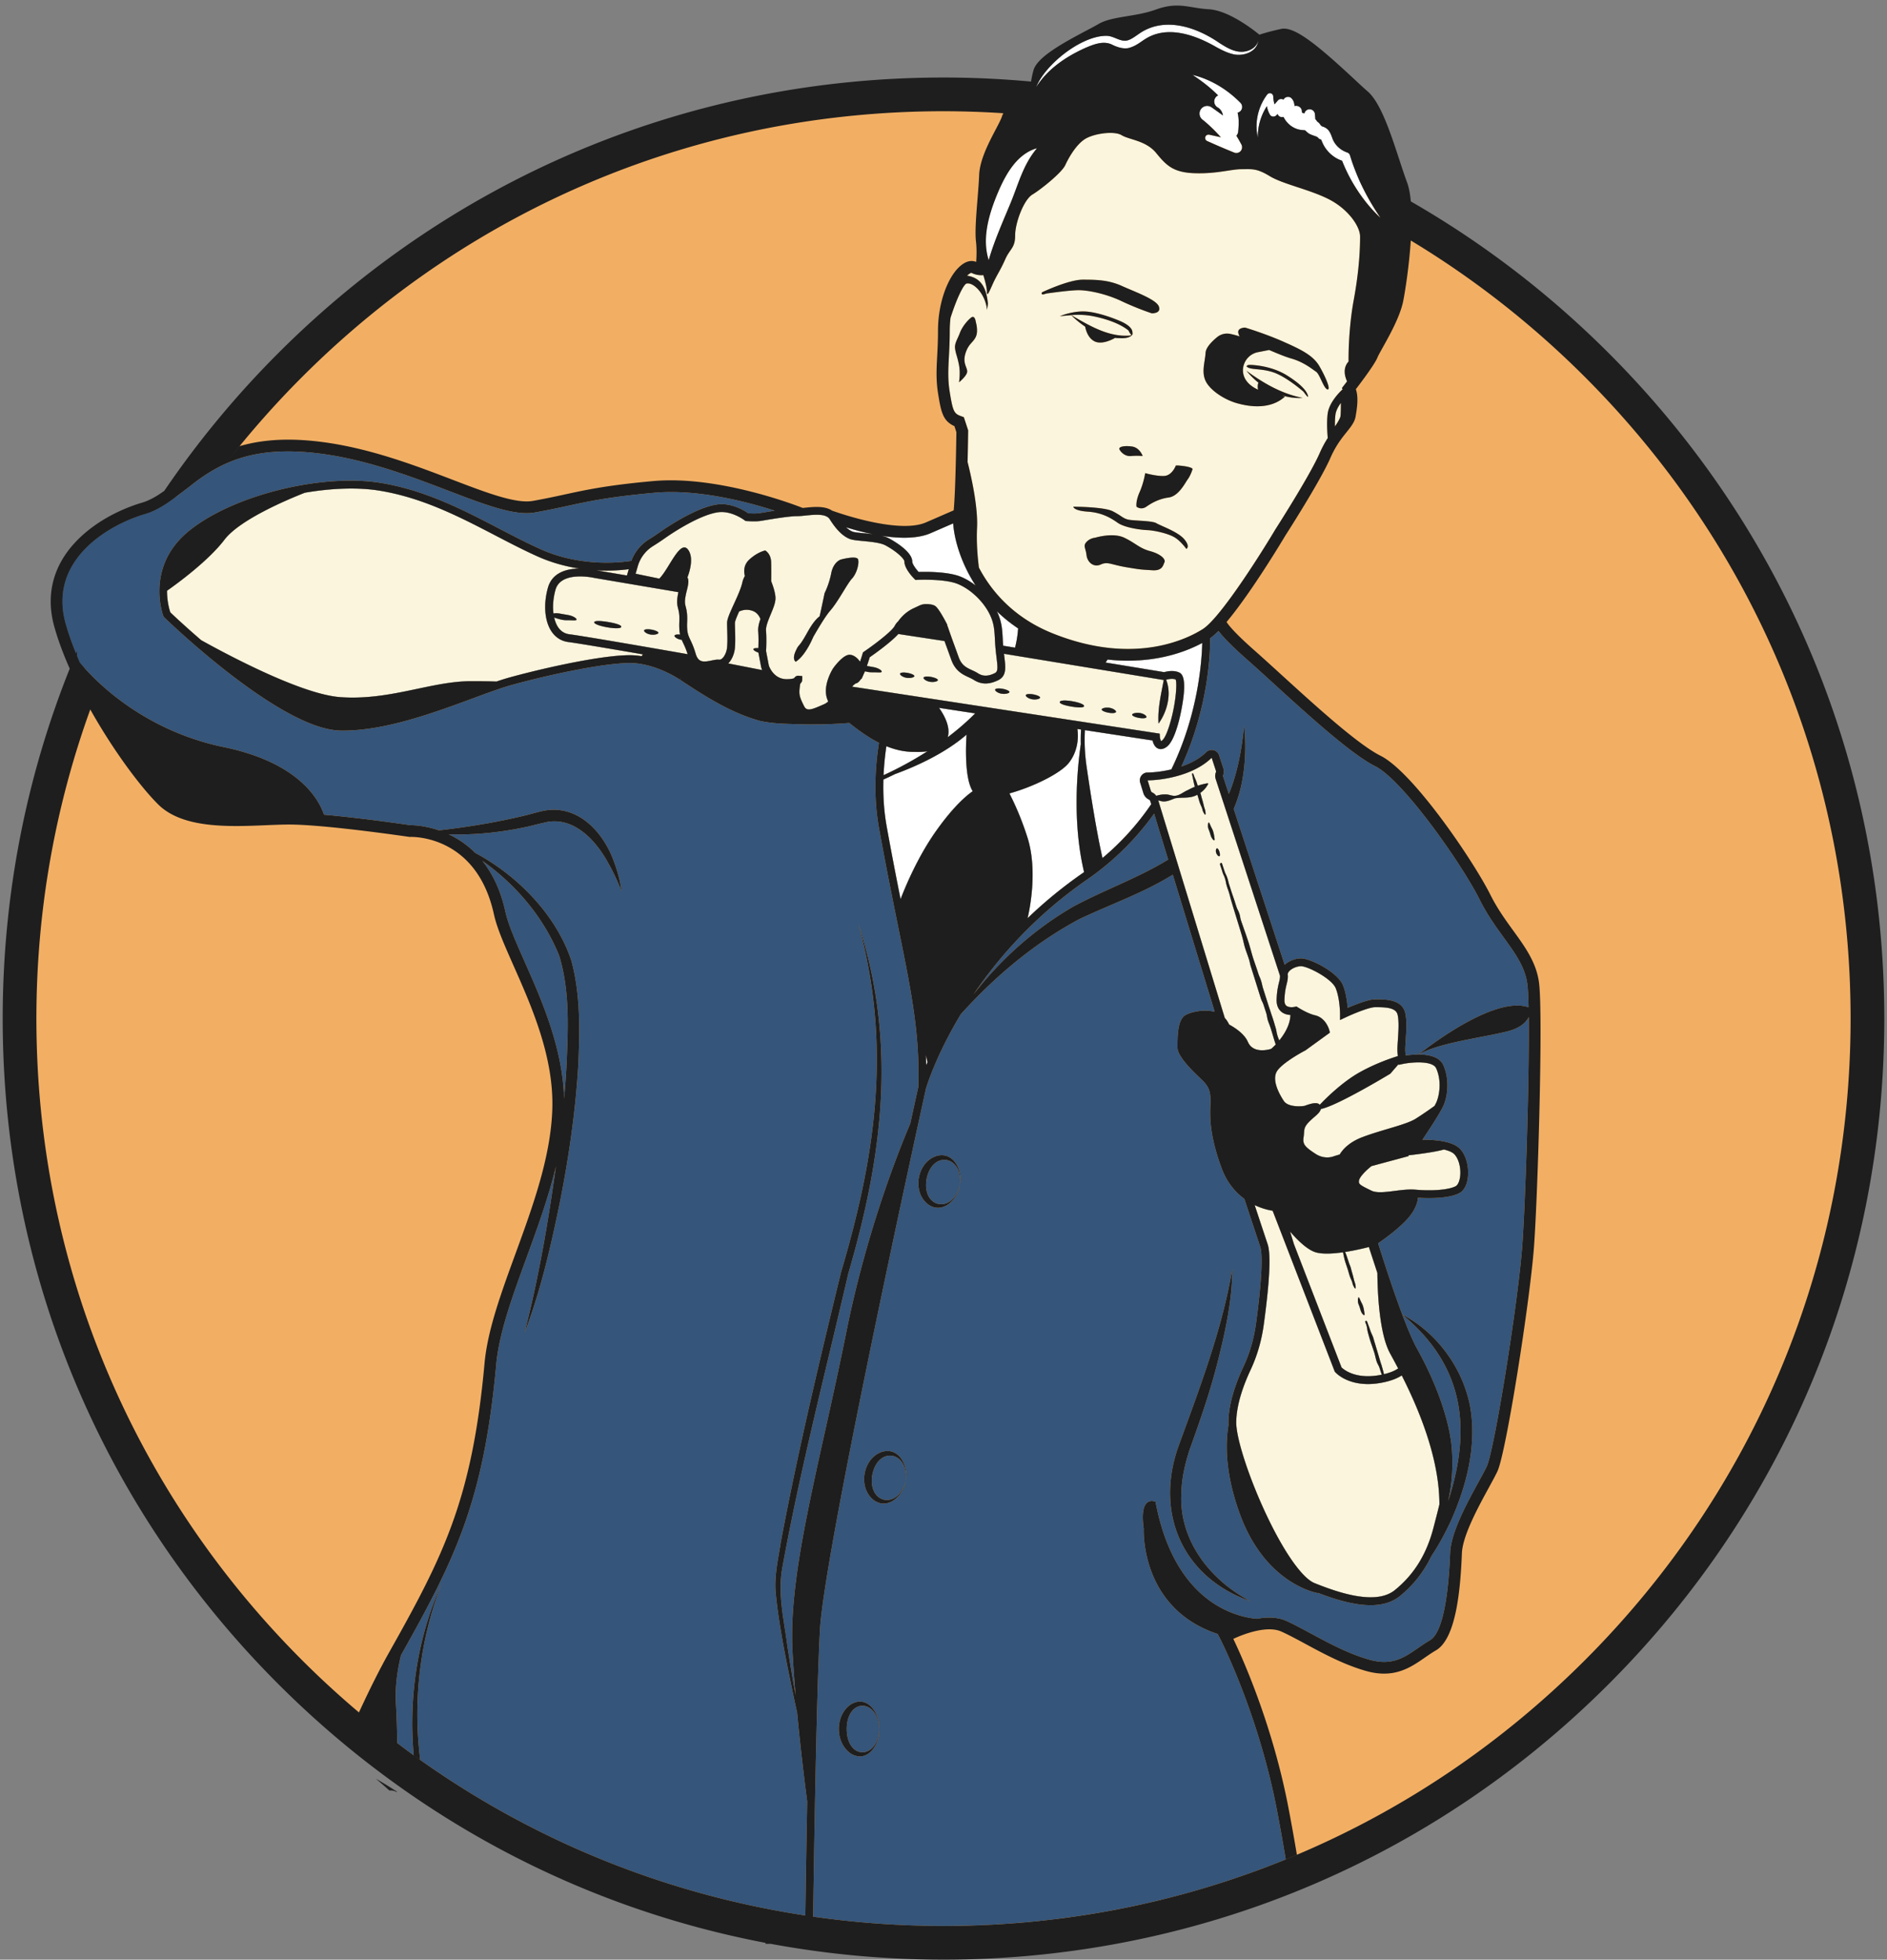
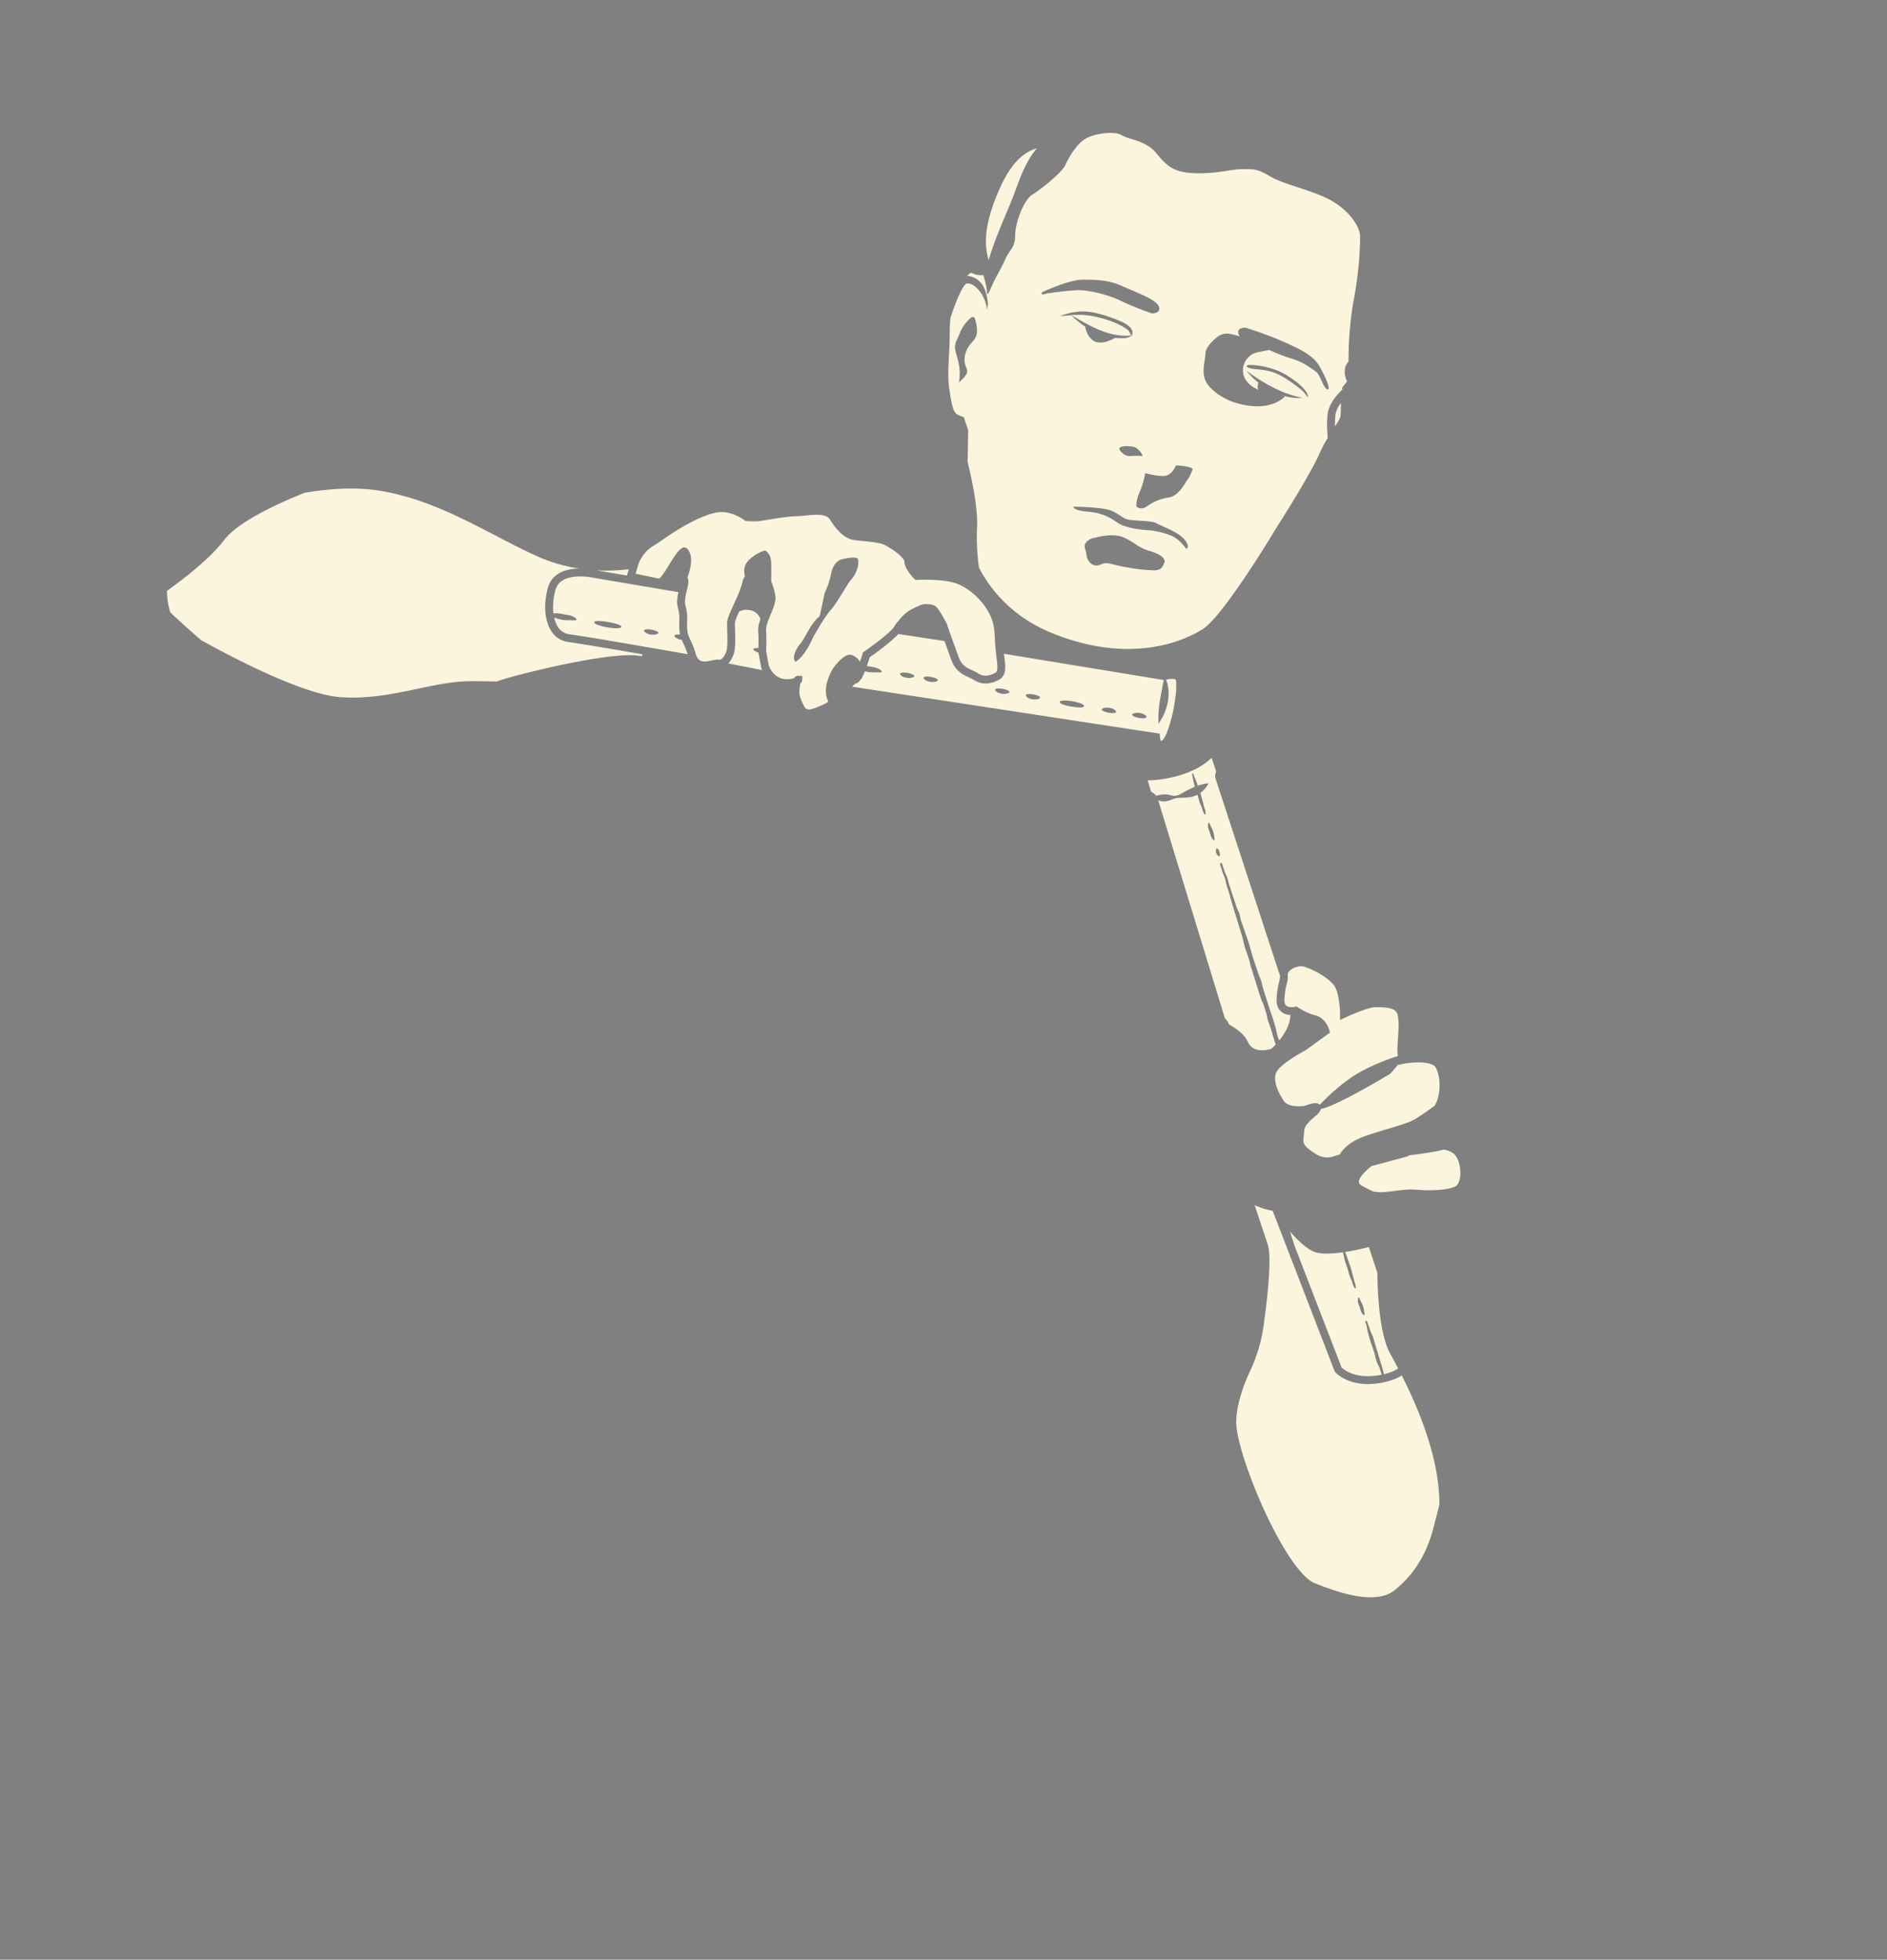
<svg xmlns="http://www.w3.org/2000/svg" width="580" height="602.164" viewBox="0 0 580 602.164">
  <rect x="0" y="0" width="580" height="602.164" fill="#808080" stroke="none" />
-   <circle cx="291.316" cy="313.935" r="286.887" fill="#f2af64" />
-   <path fill="#35557a" d="M445.107 461.29c.992-4.596 1.531-9.105 1.19-15.346-.466-8.494-4.476-20.263-10.73-31.483-1.347-2.42-2.947-6.25-4.561-10.532 19.425 16.068 21.17 35.511 14.101 57.362m-49.914 110.056.334-.133c.405-.166.815-.32 1.22-.488l-.005-.022c-.517.214-1.031.432-1.549.643M280.392 172.532c0 .764 1.069 2.242 1.962 3.225 2.02-.066 8.921-.164 12.901 1.444 1.584.64 3.148 1.576 4.613 2.707-4.675-7.18-6.575-14.446-6.891-19.083l-6.948 3.016c-2.305 1-5.119 1.388-8.096 1.388-2.28 0-4.637-.231-6.928-.59.855.21 1.645.474 2.303.827 1.182.637 7.084 3.971 7.084 7.066m27.951 25.883 3.654.6a33 33 0 0 0 .94-5.915 46.5 46.5 0 0 1-6.512-5.246c1.481 3.09 1.62 5.438 1.777 8.379.037.678.083 1.413.141 2.182m-37.338 7.989c.05-.286-.51-.76-1.482-1.127-.649-.245-1.539-.371-2.438-.525l-.636-.113a52 52 0 0 0 .87-2.68c1.5-1.038 6.45-4.544 8.792-7.143l14.194 2.16c.278.773.559 1.543.863 2.378.364 1 .762 2.092 1.23 3.395 1.247 3.472 3.528 4.526 5.36 5.373.559.259 1.087.503 1.537.793 2.266 1.459 4.742 1.48 7.572.065 2.559-1.28 2.235-3.897 1.825-7.21-.035-.28-.07-.577-.106-.876l49.112 8.065c-.835 4.477-1.9 8.77-1.604 13.39 2.663-3.682 4.07-9.12 2.333-13.473.601-.183 1.986-.465 2.92-.08.414.875.181 4.735-.522 8.461-.64 3.56-2.177 9.09-3.593 10.242a2 2 0 0 1-.36.24c-.156-.246-.323-.85-.362-1.347l-.068-.958-94.523-14.433.088-.112q.177-.195.336-.36l.643-.514c.37-.043.893-.26 1.572-1.257l.3-.24.994-2.24c.29.074.596.144.938.203.874.15 1.606.087 2.283.108 1.062.033 1.883.106 1.932-.185m76.977 13.186c-.063.37.997.823 2.17 1.023 1.174.201 2.162.099 2.225-.272s-.792-1.04-1.966-1.24-2.365.119-2.429.49m-9.353-1.598c-.063.37.997.822 2.17 1.023s2.161.098 2.225-.272c.063-.37-.793-1.04-1.966-1.241-1.174-.2-2.366.12-2.43.49m-12.896-2.283c-.088.514 1.37 1.028 3.532 1.397 2.162.37 3.854.394 3.942-.12.088-.515-1.503-1.137-3.664-1.506-2.162-.37-3.722-.286-3.81.229m-10.438-2.076c-.063.37.792 1.04 1.966 1.241 1.173.2 2.365-.119 2.429-.49.063-.37-.997-.822-2.17-1.023s-2.162-.098-2.225.272m-9.428-1.712c-.064.37.792 1.04 1.965 1.24 1.174.201 2.366-.118 2.43-.489.063-.37-.998-.823-2.171-1.023-1.174-.2-2.161-.098-2.224.272m-21.997-3.658c-.064.37.792 1.04 1.965 1.24s2.366-.119 2.43-.49-.998-.822-2.171-1.023-2.161-.098-2.224.273m-7.222-1.235c-.063.37.792 1.04 1.966 1.24 1.173.201 2.365-.118 2.429-.489.063-.37-.998-.822-2.17-1.023-1.174-.2-2.162-.098-2.225.272m191.266 175.55c-1.239 17.282-8.59 63.038-10.924 67.997-.573 1.22-1.5 2.916-2.575 4.881-3.56 6.515-8.436 15.437-8.686 21.695-.787 19.692-3.8 25.472-6.188 26.855-1.282.743-2.487 1.577-3.652 2.384-4.314 2.987-8.036 5.565-15.005 3.603-6.399-1.805-12.543-5.12-17.964-8.046-2.702-1.458-5.254-2.836-7.57-3.878-2.747-1.236-6.006-1.196-9.069-.633-6.212-.561-25.269-4.842-31.11-35.967 0 0-5.147-2.419-3.626 8.253 0 0-1.259 24.463 22.728 32.362l.796 1.54c.117.228 11.794 23.029 17.469 52.853a616 616 0 0 1 2.653 14.87c-1.574.64-3.149 1.282-4.735 1.893-.513.198-1.033.38-1.547.575-1.6.606-3.199 1.21-4.81 1.787l-.108.037a275 275 0 0 1-12.775 4.215l-.042.012a276 276 0 0 1-13.059 3.606c-.708.177-1.422.334-2.132.506-1.496.361-2.99.728-4.494 1.064-.728.163-1.462.306-2.191.463-1.493.322-2.984.649-4.484.946-.762.152-1.53.281-2.294.426-1.473.28-2.944.565-4.424.821-1.07.185-2.148.344-3.222.516-1.18.19-2.356.393-3.54.568-1.627.24-3.262.45-4.896.662-.636.082-1.268.18-1.905.257-2.088.257-4.183.484-6.281.693-.187.019-.372.044-.559.062-1.547.152-3.101.272-4.654.399-.742.06-1.48.135-2.222.19-1.717.126-3.439.22-5.161.315-.583.032-1.164.078-1.748.106-1.176.058-2.357.087-3.536.13-3.448.125-6.903.209-10.372.209-13.53 0-26.91-.97-40.068-2.852.289-20.725 1.042-68.554 2.08-87.965 1.33-24.911 32.305-165.167 32.6-166.514.054-.189 2.898-9.88 10.736-22.867 10.525-11.622 22.697-21.897 36.537-29.249 9.85-4.643 19.714-8.053 28.585-13.59l12.891 42.15c-3.027-.83-7.087-.095-9.007 1.026-2.437 1.421-2.437 6.497-2.437 9.95s7.31 9.543 8.325 10.76 1.828 2.437 1.828 5.483-1.015 8.934 3.452 20.915c1.672 4.485 4.312 7.415 6.96 9.348a3915 3915 0 0 0 4.867 14.69c.873 2.611.4 11.226-1.3 23.633-.643 4.687-1.94 9.136-3.857 13.224-2.095 4.467-4.598 11.065-4.625 17.13-.002.249.014.527.032.809-.945 5.561-1.107 14.852 3.549 27.49 7.994 21.697 23.981 24.171 23.981 24.171l-.157-.141c5.285 2.033 11.124 3.836 16.299 3.836 3.399 0 6.51-.777 8.982-2.78 4.18-3.382 7.391-7.48 9.745-12.368 2.31-3.43 4.265-7.12 5.997-10.835 4.827-10.85 8.014-23.273 5.84-35.234-2.303-11.816-10.296-22.605-20.837-28.115-2.883-7.656-5.805-16.747-7.406-21.872 2.103-1.451 7.099-5.055 9.642-8.235 2.002-2.502 2.506-4.55 2.598-5.765 4.49.304 9.942.083 12.75-1.429 1.25-.674 2.14-2.162 2.507-4.19.488-2.695.016-6.736-2.173-9.236-2.31-2.642-8.265-2.996-11.724-2.946l.04-.056c.208-.31 5.144-7.624 6.39-10.32 1.38-2.992 1.97-8.203.004-12.573-1.166-2.59-4.508-3.24-7.515-3.255 6.093-3.616 19.228-5.117 27.138-7.093 4.075-1.018 5.861-2.856 6.638-4.42.203 19.104-1.007 56.602-1.973 70.058M270.267 531.292c.247-4.487-3.438-10.557-8.568-7.677-5.158 3.237-5.152 12.112.003 15.348 5.127 2.878 8.812-3.188 8.565-7.671m.793-85.15c-5.842 1.95-7.423 10.894-2.61 14.732 4.426 3.391 9.344-1.363 9.877-5.842 1.04-4.392-1.94-10.552-7.267-8.89m16.677-90.89c-5.842 1.949-7.423 10.892-2.61 14.73 4.426 3.391 9.343-1.363 9.877-5.842 1.04-4.392-1.941-10.552-7.267-8.889m96.6 136.772c-12.52-6.548-21.965-18.82-21.231-33.101.082-4.553 1.116-9.07 2.537-13.457 3.195-8.862 6.378-18.012 8.706-27.278 2.324-9.257 4.397-18.746 4.422-28.325-3.062 18.509-10.109 36.864-16.515 54.465-7.38 20.59 1.17 40.397 22.082 47.696m-51.5-223.772c.127-.088.247-.183.374-.271-3.736-15.618-2.034-32.272-1.015-39.298a56 56 0 0 1 .074-4.505l-1.118-.171c.291 2.077.421 6.403-2.551 10.314-2.508 3.3-11.083 7.485-18.342 9.486 1.585 3.082 3.68 7.684 5.54 13.528 3.338 10.49.433 23.209.042 24.813a137 137 0 0 1 16.997-13.896m-48.045 94.077c-1.477 9.145 8.248 10.645 10.212 1.811 1.19-8.968-8.447-10.891-10.212-1.81m-16.677 90.892c-1.477 9.145 8.249 10.644 10.212 1.81 1.19-8.968-8.447-10.89-10.212-1.81m30.87-210.087c-2.48-3.856-2.145-13.578-1.904-17.389-6.896 5.986-16.183 10.003-22.004 12.124a91 91 0 0 1-3.552 1.669c-.144 5.033.189 9.887 1.025 14.505a1175 1175 0 0 0 4.258 22.241c1.556-4.054 5.351-13.102 10.948-20.988 5.5-7.751 9.497-10.988 11.23-12.162M178.05 174.707c-4.006-.613-8.404-1.748-12.85-3.742-4.238-1.902-8.417-4.074-12.842-6.375-10.942-5.689-22.256-11.571-35.497-13.785-6.747-1.128-14.925-.81-23.155.6-5.512 2.167-20.05 8.304-24.717 14.444-5.094 6.704-15.25 13.995-17.648 15.672-.012 3.34.745 5.866 1.015 6.653.866.827 4.46 4.221 9.502 8.558 9.847 5.46 31.23 16.64 42.708 17.483 15.232 1.12 27.951-4.896 40.18-4.896 3.792 0 6.25.046 7.838.11a75 75 0 0 1 4.07-1.27c10.957-3.017 30.225-7.305 38.378-6.784.749.048 1.484.144 2.21.26.087-.187.211-.379.383-.557-9.308-1.607-19.937-3.41-22.932-3.793-2.16-.276-3.958-1.416-5.202-3.296-2.095-3.164-2.505-8.3-1.069-13.404 1.338-4.756 5.926-5.832 9.628-5.878m45.799 29.156 10.431 2.043a7 7 0 0 1-.287-.767l-.031-.124-.853-4.48c-.958-.332-1.585-.797-1.538-1.07.042-.251.656-.351 1.527-.31.049-1.162.102-3.28-.044-5.174-.09-1.185.224-2.468.684-3.772-.427-1.08-1.182-2.094-2.518-2.54-1.625-.545-3.014-.24-4.041.239-.667 1.485-1.288 2.968-1.288 3.533 0 .608.022 1.32.044 2.085.052 1.792.112 3.825-.049 5.588-.166 1.833-.95 3.628-2.037 4.749m11.44-44.037c2.567-.426 7.346-1.218 9.643-1.218.795 0 1.727-.096 2.714-.197 1.525-.156 3.243-.32 4.682-.157h.002l1.471.332q.396.159.71.398t.528.574c2.079 3.284 4.028 5.204 6.133 6.042.86.343 2.29.478 4.101.65 2.387.225 5.357.506 6.897 1.335 3.604 1.941 5.818 4.19 5.818 4.947 0 2.168 2.517 4.795 3.022 5.3l.379.378.534-.027c.084-.004 8.329-.41 12.434 1.249 3.883 1.568 7.816 5.27 9.786 9.21 1.395 2.79 1.506 4.858 1.66 7.72.052.977.109 2.027.22 3.202.087.907.19 1.74.284 2.5.396 3.208.444 4.285-.514 4.764-2.06 1.03-3.66 1.051-5.191.064-.591-.38-1.222-.672-1.83-.954-1.717-.794-3.2-1.479-4.106-4.003a860 860 0 0 0-1.234-3.405c-.752-2.063-1.36-3.73-2.144-6.04-.052-.15-.128-.281-.195-.419h.121s-2.476-4.943-3.71-5.825c-.724-.517-1.994-.622-2.92-.62a4.7 4.7 0 0 0-1.987.451l-1.906.89c-1.864.896-3.44 2.273-4.623 3.962-.396.365-.76.82-1.059 1.394-.87 1.674-6.226 5.728-9.398 7.892l-.357.243-.121.415a51 51 0 0 1-.786 2.457c-.553-.806-1.546-1.908-2.933-2.121-2.235-.344-5.359 4.191-5.359 4.191s-3.43 5.282-1.738 9.548c.088.224.165.425.238.621-.43.36-.836.64-1.198.794l-.906.397c-3.434 1.52-4.553 1.728-5.33.171-1.49-2.98-1.616-3.639-1.22-6.41q.043-.289.09-.466c.385-.341.564-.73.582-1.11l.022-1.194-1.143-.108c-.309-.03-.896.03-1.361.76-.345.13-1.03.3-2.274.3-3.938 0-5.334-3.71-5.505-4.213l-.847-4.45c.041-.707.19-3.623-.011-6.243-.102-1.328.685-3.214 1.446-5.038.685-1.642 1.332-3.192 1.446-4.56.12-1.458-.55-3.658-1.293-5.58.018-1.86.028-4.416-.03-5.945-.101-2.612-1.809-3.516-1.809-3.516s-2.31.402-4.922 2.813c-1.876 1.732-1.626 3.924-1.337 5.025a6.5 6.5 0 0 0-.77 1.954c-.42 1.889-1.583 4.43-2.61 6.67-1.296 2.83-2.09 4.625-2.09 5.821 0 .629.021 1.365.044 2.155.05 1.725.108 3.68-.04 5.3-.126 1.4-.772 2.833-1.569 3.483-.455.373-.778.337-.88.325-.696-.077-1.473.083-2.297.253-2.517.515-4.1.691-4.913-2.087-.597-2.04-1.167-3.245-1.624-4.213-.727-1.538-1.127-2.385-.998-5.612.1-2.503-.196-3.664-.435-4.597-.283-1.108-.47-1.841.374-5.166.395-1.554.677-3.002.147-3.838.817-2.172 1.851-5.926.372-8.286-2.48-3.955-5.94 5.605-9.02 8.642l-7.281-1.504.737-2.533c.78-2.49 2.423-4.61 4.629-5.969a73 73 0 0 0 3.514-2.326c5.04-3.53 12.043-7.505 16.587-8.069 4.09-.51 7.974 2.436 8.013 2.466l.29.224.361.026c.105.007 2.585.18 4.024-.008.316-.04.946-.145 1.768-.281m9.298 43.51c2.91-1.838 5.053-6.89 5.053-6.89l.371-.8c1.66-2.894 3.79-6.426 5.15-7.978 2.491-2.845 5.209-8.253 6.681-9.839 1.472-1.585 2.265-4.53 1.925-5.889s-5.322 0-5.322 0-2.265.68-2.945 4.19-2.038 6.116-2.038 6.116-.807 3.896-1.531 7.137c-.844.613-2.092 1.929-3.669 4.766-3.062 5.512-2.45 3.215-3.675 5.877s0 3.31 0 3.31m-61.234-28.079 9.351 1.583.563-1.94c-2.044.276-5.558.595-9.914.357M362.548 206.7c1.65.825 1.867 4.524.644 10.994-.281 1.566-1.825 9.545-4.442 11.673-.76.619-1.424.817-1.962.817a2.1 2.1 0 0 1-.846-.175c-1.029-.444-1.483-1.605-1.684-2.473l-20.792-3.175c-.2 3.633-.039 7.408.522 11.258 2.426 16.658 4.154 24.902 4.881 28.039a81 81 0 0 0 14.979-16.54l-.286-.936a.82.82 0 0 0-.43-.498 3.23 3.23 0 0 1-1.697-1.968l-.987-3.227a2.42 2.42 0 0 1 .374-2.149 2.37 2.37 0 0 1 1.916-.962h.146c1.409 0 4.124-.232 7.153-.95 8.085-16.623 9.334-32.622 9.492-38.855-4.192 2.26-12.021 5.445-22.861 5.445-1.973 0-4.05-.11-6.218-.347q-.283.391-.631.914l18.011 2.958c.82-.234 2.978-.712 4.718.157m-97.052-42.845c.909.085 1.857.178 2.79.298a83 83 0 0 1-8.238-2.13c.682.627 1.35 1.08 2.01 1.343.54.215 2.014.354 3.438.489m-54.138 37.17c-7.33-1.285-31.467-5.5-36.363-6.126-1.464-.187-2.642-.94-3.501-2.237-.528-.797-.903-1.796-1.155-2.905l.515.17c.59.193 1.27.41 2.132.557.875.15 1.607.087 2.284.109 1.062.033 1.882.105 1.932-.186.049-.285-.51-.759-1.483-1.126-.649-.246-1.538-.372-2.437-.525-.891-.153-1.739-.343-2.375-.32a7 7 0 0 0-.788.074c-.279-2.204-.093-4.75.617-7.272 1.677-5.962 11.734-3.698 11.907-3.66l25.873 4.382c-.59 2.726-.414 3.766-.077 5.085.21.822.448 1.753.362 3.904-.074 1.836.023 3.07.231 4.047-.932-.093-1.652.026-1.706.34-.063.37.793 1.04 1.966 1.24.082.015.164.02.247.03.149.359.313.708.488 1.08.4.846.848 1.8 1.33 3.34m-20.402-8.406c.088-.514-1.536-1.056-3.939-1.467-2.402-.41-4.278-.467-4.366.048-.088.514 1.686 1.168 4.088 1.578s4.13.356 4.217-.159m11.411 1.87c.064-.37-.997-.823-2.17-1.024-1.173-.2-2.161-.098-2.224.273-.064.37.792 1.04 1.966 1.24s2.365-.119 2.428-.49m223.27 230.196c-1.912.433-3.63.612-5.163.612-6.778 0-9.916-3.483-10.073-3.664l-.141-.16-19.1-49.449c-.65-.085-2.872-.456-5.518-1.723 1.069 3.237 2.752 8.327 3.988 12.025 1.032 3.082.629 11.4-1.197 24.724-.675 4.929-2.042 9.613-4.063 13.92-1.992 4.247-4.371 10.491-4.396 16.12-.021 4.72 3.613 16.092 8.641 27.04 5.605 12.2 11.517 20.758 15.43 22.33 7.84 3.15 18.93 6.8 24.693 2.133 5.887-4.764 9.768-11.035 11.866-19.17l.49-1.888c.49-1.877.937-3.597 1.328-5.257.014-14.577-6.728-30.067-11.575-39.636-1.312.864-3.044 1.55-5.21 2.043M272.441 229.296a87 87 0 0 0-.865 8.902c2.46-1.11 7.62-3.596 13.488-7.343-1.163.179-2.46.254-3.922.19-3.078.036-5.969-.639-8.701-1.749m98.273 1.865a2.43 2.43 0 0 1 2.298-.643 2.37 2.37 0 0 1 1.7 1.578l1.324 4.048c.219.675.19 1.406-.078 2.059a.57.57 0 0 0-.015.391l1.756 5.368a41 41 0 0 0 1.644-4.599c1.632-5.218 2.461-10.735 3.085-16.314.544 5.589.425 11.286-.626 16.931a41 41 0 0 1-2.596 8.593l15.653 47.878c1.285-1.166 3.268-1.955 5.029-1.955 2.912 0 11.243 4.224 12.891 8.243.948 2.316 1.3 5.154 1.432 6.971 2.3-1.001 6.346-2.624 8.419-2.624l.414-.001c2.755-.007 7.889-.031 8.879 4.177.551 2.343.339 5.498.152 8.281-.1 1.468-.193 2.855-.124 3.671l.093 1.125a27 27 0 0 1 3.989-.307c2.08-1.664 23.222-18.259 33.807-14.501-.068-3.18-.19-5.634-.375-7.072-.682-5.29-3.723-9.484-7.243-14.342-2.387-3.294-5.094-7.027-7.369-11.577-5.636-11.27-23.686-36.857-32.158-41.093-7.42-3.71-20.685-15.795-31.344-25.507-2.98-2.715-5.794-5.279-8.172-7.378-4.853-4.284-7.36-6.958-8.652-8.685-.925.94-1.787 1.701-2.563 2.238.022 4.828-.572 21.372-8.843 39.422 2.768-.948 5.526-2.341 7.593-4.376m70.722 107.69c.968-2.096 1.765-6.644-.004-10.576-1.08-2.396-7.358-1.94-10.232-1.346l-1.33.277-.016-.185-2.529 2.916s-16.386 9.923-21.337 10.835c-.195.898-1.156 1.732-1.865 2.34-3.13 2.682-3.18 3.346-3.306 4.954-.031.416-.067.875-.143 1.41-.298 2.08.293 2.893 3.726 5.113 2.83 1.833 5.46.764 5.572.716l.123-.045 1.697-.518c.758-1.286 2.664-3.683 6.945-5.311 6.098-2.319 13.397-3.779 16.403-5.668 2.632-1.655 5.198-3.506 5.795-3.941.201-.367.377-.701.501-.97m-12.789 27.1c2.17-.277 4.414-.563 6.474-.381 5.308.458 10.263.028 12.32-1.08.574-.31 1.054-1.244 1.28-2.5.401-2.213-.026-5.406-1.615-7.222-.622-.71-1.843-1.204-3.322-1.538-2.683.802-8.731 1.538-10.874 1.782l.046.24-11.409 3.072c-1.52 1.178-3.612 3.226-3.826 4.395-.192 1.057.131 1.348 3.145 2.824l.672.33q.296.145.644.24l.01.003c1.635.448 4.08.138 6.455-.164M72.337 138.707a281 281 0 0 0-2.62 3.309c.87-1.117 1.766-2.218 2.656-3.322zm-47.4 69.756c-.724-2.31-1.19-4.71-1.257-6.929.067 2.222.526 4.614 1.256 6.929m136.216 86.814c5.306 11.978 11.82 26.693 12.223 42.31.327-3.561.594-7.124.776-10.688.485-11.096.987-22.542-2.27-33.212-4.739-11.732-13.219-21.77-23.633-29.177 3.027 3.78 5.608 8.852 7.1 15.692.85 3.888 3.145 9.073 5.804 15.075m266.081 120.541c.647 1.193 1.516 2.781 2.508 4.677-1.011.723-2.484 1.321-4.361 1.772-.043-.176-.088-.354-.136-.567-.118-.517-.313-1.121-.495-1.808-.148-.556-.383-1.142-.568-1.785q-.244-.858-.525-1.796c-.175-.578-.345-1.18-.539-1.791-.193-.612-.347-1.22-.537-1.794-.204-.619-.34-1.236-.534-1.797-.219-.632-.53-1.185-.73-1.725-.245-.666-.427-1.273-.628-1.763-.428-1.042-.477-1.667-.855-1.548-.504.16.026.644.275 1.743.117.516.162 1.15.344 1.836.148.556.322 1.16.506 1.803.431 1.501 1.011 2.93 1.47 4.423.277.904.422 1.833.735 2.738.22.632.59 1.162.789 1.701.245.667.386 1.29.588 1.78.073.178.13.34.18.495-7.838 1.65-11.644-1.518-12.38-2.23l-14.629-37.875-1.182-3.867c2.619 3.038 5.672 5.896 8.273 6.481.891.201 1.932.286 3.056.286 1.554 0 3.263-.162 4.944-.401.19.961.374 1.926.665 2.872.3.976.661 1.932.95 2.911.165.562.307 1.132.503 1.684.172.483.388.937.595 1.4.171.383.2.826.372 1.215.317.72.614 1.094.722 1.06s.126-.51-.029-1.28c-.075-.375-.266-.81-.392-1.31-.102-.404-.193-.849-.323-1.317q-.173-.625-.375-1.306c-.126-.42-.212-.87-.353-1.314s-.34-.857-.479-1.274c-.15-.448-.286-.883-.43-1.289-.163-.458-.288-.9-.438-1.288-.122-.32-.245-.597-.362-.858 2.92-.45 5.685-1.104 7.318-1.524l2.612 7.971c.048 5.555.533 18.503 3.875 24.66m-7.97-13.065a8.6 8.6 0 0 0-.319-1.396c-.169-.533-.386-.9-.58-1.284-.302-.6-.577-1.466-.767-1.406s-.286.843-.188 1.508c.063.425.344.972.513 1.506.169.533.302 1.088.495 1.472.303.6.715 1.025.905.964s.039-.699-.06-1.364M127.163 539.366c.666.48 1.327.97 1.996 1.445l-.003-.03c-.665-.471-1.332-.939-1.993-1.417zm113.679-33.447c-.949-5.307-1.852-10.619-2.374-16.03-.58-5.459.738-10.88 1.565-16.226 5.19-27.606 11.84-55.454 18.48-82.77 10.764-36.257 15.58-69.845 5.33-106.983 11.911 36.785 7.481 71.19-3.127 107.517-6.927 29.985-14.796 60.246-20.286 90.484-1.428 7.946.567 15.9 1.575 23.811a611 611 0 0 0 2.537 15.267c-.39-4.6-.725-9.249-.959-13.74-1.286-24.66 8.4-57.382 16.513-97.747 6.03-29.997 15.316-53.933 19.69-64.255a4727 4727 0 0 1 2.468-11.244c.491-16.318-2.035-28.772-6.215-49.374-1.733-8.537-3.696-18.214-5.858-30.158-1.473-8.141-1.47-16.958-.02-26.211-3.263-1.65-6.294-3.854-9.148-6.114-4.455.39-8.856.472-13.289.44-4.663-.139-9.409-.063-13.997-1.036-9.15-2.496-16.984-7.583-24.752-12.705l.647-.98-.665.966c-.066-.046-6.738-4.577-14.085-5.054-6.956-.456-24.556 3.115-37.583 6.702-3.152.869-7.183 2.356-11.85 4.08-12.02 4.437-26.918 9.937-39.973 9.937q-.422 0-.842-.008c-18.374-.34-52.693-33.37-54.144-34.777l-.19-.183-.096-.246c-.057-.147-5.526-14.787 7.389-25.718 13.197-11.17 41.08-18.242 59.672-15.133 13.616 2.277 25.102 8.249 36.21 14.024 4.393 2.284 8.543 4.441 12.718 6.314 12.49 5.602 24.952 4.05 27.874 3.573a13.17 13.17 0 0 1 5.408-6.597 70 70 0 0 0 3.395-2.248c5.278-3.697 12.69-7.868 17.672-8.486 4.408-.547 8.348 1.936 9.473 2.724.821.046 2.346.097 3.2-.014.3-.04.902-.14 1.687-.27.926-.153 2.063-.34 3.253-.523-8.273-2.665-23.55-6.718-36.978-5.513-13.858 1.243-20.192 2.618-26.898 4.073-2.982.647-6.067 1.316-9.9 1.992-6.193 1.09-15.169-2.34-26.536-6.682-12.553-4.797-28.176-10.766-44.34-11.911-16.562-1.173-25.636 3.55-32.846 8.774-1.757 1.354-3.506 2.75-5.36 4.089l.004-.003c-2.92 2.256-5.775 4.328-8.965 5.6-.088.07-.184.13-.27.205l.087-.134a19 19 0 0 1-1.508.518c-11.622 3.416-29.855 14.346-24.469 33.65.835 2.99 1.924 6.073 3.192 9.18.122-.29.235-.583.358-.873a10 10 0 0 0-.063.995c-.002.21.02.429.026.641.277.663.549 1.326.841 1.99 1.55 1.974 16.593 20.342 44.254 26.05 23.266 4.802 29.312 16.283 30.814 20.78 11.393 1.007 24.837 2.963 26.519 3.21.858 0 4.407.096 8.801 1.595 9.034-1.039 17.925-2.49 26.759-4.641 1.402-.345 3.056-.843 4.499-1.168 10.88-2.739 19.107 5.914 22.508 15.319 1.101 2.955 1.956 5.986 2.33 9.085-1.148-2.89-2.431-5.687-3.935-8.333-3.928-7.336-11.052-15.046-20.094-12.556-1.194.243-3.235.789-4.493 1.08-8.036 1.778-16.34 2.706-24.582 2.423a28.6 28.6 0 0 1 8.183 5.723c13.143 7.03 24.945 19.2 29.554 33.18 2.796 10.382 2.567 21.245 2.118 31.83-.824 14.087-2.847 28.022-5.555 41.799-2.811 13.732-5.91 27.508-10.96 40.607 4.31-16.805 7.262-33.937 9.638-51.12-2.251 9.497-5.701 18.951-9.082 28.21-4.314 11.812-8.388 22.968-9.268 32.65-3.834 42.163-12.695 59.871-29.273 89.375-1.03 4.227-1.877 9.532-1.56 14.887.189 3.181.341 7.447.413 12.11a280 280 0 0 0 5.055 3.75c-1.623-17.881 1.178-36.271 8.537-52.644-6.639 17.103-8.828 35.9-6.544 54.061 35.243 25 75.588 41.307 118.375 47.808.118-8.512.314-21.415.573-35.037-.855-6.54-2.078-16.52-3.085-27.228a726 726 0 0 1-4.177-20.405m153.954-198.796c-.04.92.155 1.565.583 1.92.734.608 2.13.454 2.606.343l.501-.117.438.281c.028.018 2.902 1.887 5.296 2.44 3.307.763 4.302 4.364 4.343 4.517l.213.798-7.526 5.455c-1.9.978-7.164 4.016-8.686 6.298-1.857 2.785.798 7.379 2.024 9.225 1.261 1.9 4.946 1.757 6.403 1.53 1.581-.604 2.63-.832 3.347-.832.689 0 1.063.214 1.312.505 1.128-1.2 6.588-6.852 12.4-10.064 4.823-2.666 9.485-4.252 11.595-4.9l-.093-1.108c-.083-.997.011-2.404.122-4.032.167-2.485.375-5.578-.094-7.568-.51-2.164-3.465-2.313-6.527-2.323l-.423.001c-1.726 0-6.455 1.923-9.032 3.134l-1.714.807-.002-1.895c0-.046-.02-4.684-1.33-7.887-1.198-2.922-8.55-6.748-10.664-6.748-1.277 0-2.84.663-3.635 1.543-.225.247-.485.621-.447.992.114 1.146-.09 1.98-.329 2.947-.257 1.046-.578 2.348-.68 4.738m-109.731 19.273-.483-2.187c.046 1.021.084 2.047.106 3.085.12-.289.248-.593.377-.898m3.564-108.882c2.514 3.56 3.37 6.678 2.67 9.022 2.883-2.17 5.757-4.626 8.435-7.326zm-28.386 313.778c.106 9.69 9.624 9.378 10.024 0-.404-9.376-9.909-9.677-10.024 0M329.84 278.61c9.749-5.234 20.115-8.875 29.215-14.47l-4.318-14.116a83.7 83.7 0 0 1-20.53 20.207c-16.072 11.118-27.325 24.038-35.01 35.37 8.372-10.824 18.79-20.125 30.643-26.99m46.613 34.19-20.452-66.87q.315.1.633.179c1.687.498 3.027-.253 4.522-.8 2.336-.4 4.626.16 6.86-1.1l.01-.006c.09.271.183.54.263.814.165.56.305 1.126.5 1.674.171.48.387.932.593 1.392.17.38.199.821.37 1.208.315.716.612 1.086.72 1.052s.126-.506-.027-1.273c-.074-.372-.265-.804-.39-1.302-.1-.401-.191-.844-.32-1.31a68 68 0 0 0-.374-1.297c-.124-.418-.21-.865-.35-1.307-.023-.073-.053-.14-.079-.212a7.6 7.6 0 0 0 2.43-2.773l-.146-.192c-1.137.193-2.126.44-3.066.76-.014-.042-.028-.09-.043-.13-.161-.455-.286-.894-.435-1.28-.184-.48-.38-.89-.533-1.237-.166-.375-.235-.906-.516-1.17-.02-.018-.137.045-.158.051-.024.007-.033.043-.037.076-.041.374.12.838.197 1.223.187.934.37 1.87.629 2.795a22 22 0 0 0-2.206 1.047c-1.301.52-2.517 1.71-4.003 1.728-.737.03-1.496-.281-2.213-.395-1.202-.118-2.31.049-3.449.403a3.2 3.2 0 0 0-1.217-1.038.82.82 0 0 1-.43-.498l-.997-3.229c3.481.021 13.804-1.139 19.685-6.939l1.323 4.046c.042.13.037.27-.014.395a2.97 2.97 0 0 0-.077 2.058l19.76 60.438c.05.68-.071 1.2-.275 2.029-.269 1.089-.635 2.58-.75 5.208-.093 2.142.745 3.296 1.465 3.887.856.705 1.896.934 2.783.978-.103 3.078-1.863 5.898-3.438 7.827-.193-.517-.328-.725-.584-1.586-.345-1.167-.196-1.21-.553-2.375-.367-1.198-.343-1.206-.72-2.4-.379-1.195-.415-1.184-.792-2.379-.379-1.194-.404-1.186-.783-2.38q-.377-1.195-.756-2.389c-.378-1.194-.383-1.193-.76-2.388s-.265-1.23-.643-2.424c-.378-1.195-.504-1.155-.882-2.35-.437-1.38-.93-2.744-1.392-4.115-.6-1.778-1.019-3.643-1.606-5.446-.357-1.096-.372-1.09-.739-2.183s-.393-1.083-.76-2.175-.393-1.083-.76-2.175-.184-1.154-.551-2.246-.534-1.035-.901-2.127-.338-1.101-.705-2.193-.381-1.087-.748-2.179-.333-1.103-.7-2.195-.262-1.127-.629-2.219-.513-1.041-.88-2.133-.355-1.096-.72-2.188c-.089-.283-.225-.36-.378-.311 0 0-.34.224-.25.507.33 1.104.38 1.089.708 2.194s.496 1.055.824 2.16c.327 1.104.215 1.136.542 2.24s.397 1.085.725 2.19.282 1.117.61 2.221c1.085 3.665 2.259 7.33 3.352 11.014l.002.005c.298 1.006.491 2.045.768 3.057.37 1.354.9 2.6 1.323 3.934.377 1.192.26 1.23.636 2.42.995 3.145 1.984 6.338 2.996 9.534.376 1.19.563 1.13.94 2.32.377 1.191.394 1.186.77 2.377.203.64.24 1.223.4 1.854.204.796.556 1.556.821 2.337.592 1.744 1.045 3.53 1.634 5.275l.053.156a19 19 0 0 1-1.392 1.345s-5.43 1.858-7.155-2.123c-1.04-2.4-3.76-4.25-5.762-5.345-.368-.765-.802-1.438-1.35-2.027m-3.272-55.964a8.6 8.6 0 0 0-.319-1.396c-.168-.533-.386-.9-.58-1.284-.302-.6-.576-1.466-.767-1.406-.19.06-.285.843-.187 1.509.062.425.344.971.512 1.505.17.533.302 1.088.496 1.472.303.6.714 1.025.904.965s.039-.7-.06-1.365m1.627 4.89c-.205-.647-.543-1.113-.787-1.035-.245.077-.416.704-.211 1.352s.734 1.152.979 1.075c.244-.078.225-.743.02-1.391" />
  <path fill="#fbf5dd" d="m429.854 327.02.015.186 1.33-.277c2.875-.593 9.154-1.05 10.233 1.346 1.769 3.932.972 8.48.004 10.576-.124.27-.3.604-.501.97-.597.436-3.163 2.287-5.795 3.942-3.006 1.89-10.305 3.35-16.403 5.668-4.281 1.628-6.187 4.025-6.945 5.31l-1.697.52-.123.044c-.112.048-2.741 1.117-5.572-.716-3.433-2.22-4.024-3.032-3.726-5.114.076-.534.112-.993.143-1.41.125-1.607.177-2.27 3.306-4.953.71-.608 1.67-1.442 1.865-2.34 4.95-.912 21.337-10.835 21.337-10.835zm-9.745 80.615c.117.516.162 1.15.344 1.836.148.556.322 1.16.506 1.803.431 1.501 1.011 2.93 1.47 4.423.277.904.422 1.833.735 2.738.22.632.59 1.162.789 1.701.245.667.386 1.29.588 1.78.073.178.13.34.18.495-7.838 1.65-11.644-1.518-12.38-2.23l-14.629-37.875-1.182-3.867c2.619 3.038 5.672 5.896 8.273 6.481.891.201 1.932.286 3.056.286 1.554 0 3.263-.162 4.944-.401.19.961.374 1.926.665 2.873.3.975.661 1.931.95 2.91.165.562.306 1.132.503 1.684.172.483.388.937.595 1.4.171.383.2.826.372 1.215.317.72.614 1.094.722 1.06s.126-.51-.029-1.28c-.075-.375-.266-.81-.392-1.31-.102-.404-.193-.849-.323-1.317q-.173-.625-.375-1.306c-.126-.42-.212-.87-.353-1.314s-.34-.857-.479-1.274c-.15-.448-.286-.883-.43-1.289-.163-.458-.288-.9-.438-1.288-.122-.32-.245-.597-.362-.858 2.92-.45 5.685-1.104 7.318-1.524l2.612 7.971c.048 5.555.533 18.503 3.875 24.66.647 1.192 1.516 2.78 2.508 4.676-1.011.723-2.484 1.321-4.361 1.772-.043-.176-.088-.354-.136-.567-.118-.517-.313-1.121-.495-1.808-.148-.556-.383-1.142-.568-1.785q-.245-.858-.525-1.796c-.175-.578-.345-1.18-.539-1.791-.193-.612-.347-1.22-.537-1.794-.204-.619-.34-1.236-.534-1.797-.219-.632-.53-1.185-.73-1.725-.245-.666-.427-1.273-.628-1.763-.428-1.042-.477-1.667-.855-1.548-.504.16.026.644.275 1.743m-.845-4.883a8.6 8.6 0 0 0-.319-1.396c-.169-.533-.386-.9-.58-1.284-.302-.6-.577-1.466-.767-1.406s-.286.843-.188 1.508c.063.425.344.972.513 1.506.169.533.302 1.088.495 1.472.303.6.715 1.025.905.964s.039-.699-.06-1.364m-7.38-89.32-.002-1.894c0-.046-.02-4.684-1.33-7.887-1.198-2.922-8.55-6.748-10.664-6.748-1.277 0-2.84.663-3.635 1.543-.225.247-.485.621-.447.992.114 1.146-.09 1.98-.329 2.947-.257 1.046-.578 2.348-.68 4.738-.041.92.154 1.565.582 1.92.734.608 2.13.454 2.606.343l.501-.117.438.281c.028.018 2.902 1.887 5.296 2.44 3.307.763 4.302 4.364 4.343 4.517l.213.798-7.526 5.455c-1.9.978-7.164 4.016-8.686 6.298-1.857 2.785.798 7.379 2.024 9.225 1.261 1.9 4.946 1.757 6.403 1.53 1.581-.604 2.63-.832 3.347-.832.689 0 1.063.214 1.312.505 1.128-1.2 6.588-6.852 12.4-10.064 4.823-2.666 9.485-4.252 11.595-4.9l-.093-1.108c-.083-.997.011-2.404.122-4.032.167-2.485.375-5.578-.094-7.568-.51-2.164-3.465-2.313-6.527-2.323l-.423.001c-1.726 0-6.455 1.923-9.032 3.134zm13.753 111.252c-1.912.433-3.63.612-5.163.612-6.778 0-9.916-3.483-10.073-3.664l-.141-.16-19.1-49.449c-.65-.085-2.872-.456-5.518-1.723 1.069 3.237 2.752 8.327 3.988 12.025 1.032 3.082.629 11.4-1.197 24.724-.675 4.929-2.042 9.613-4.063 13.92-1.992 4.247-4.371 10.491-4.396 16.12-.021 4.72 3.613 16.092 8.641 27.04 5.605 12.2 11.517 20.758 15.43 22.33 7.84 3.15 18.93 6.8 24.693 2.133 5.887-4.764 9.768-11.035 11.866-19.17l.49-1.888c.49-1.877.937-3.597 1.328-5.257.014-14.577-6.728-30.067-11.575-39.636-1.312.864-3.044 1.55-5.21 2.043m-69.195-199.25-94.523-14.433.088-.112q.177-.195.336-.36l.643-.514c.37-.043.893-.26 1.572-1.257l.3-.24.994-2.24c.29.074.596.144.938.203.874.15 1.606.087 2.283.108 1.062.033 1.883.106 1.932-.185.05-.286-.51-.76-1.482-1.127-.649-.245-1.539-.371-2.438-.525l-.636-.113a52 52 0 0 0 .87-2.68c1.5-1.038 6.45-4.544 8.792-7.143l14.194 2.16c.278.773.559 1.543.863 2.378.364 1 .762 2.092 1.23 3.395 1.247 3.472 3.528 4.526 5.36 5.373.559.259 1.087.503 1.537.793 2.266 1.459 4.742 1.48 7.572.065 2.559-1.28 2.235-3.897 1.825-7.211-.035-.278-.07-.576-.106-.875l49.112 8.065c-.835 4.477-1.9 8.77-1.604 13.39 2.663-3.682 4.07-9.12 2.333-13.473.601-.183 1.986-.465 2.92-.081.414.876.181 4.736-.522 8.462-.64 3.56-2.177 9.09-3.593 10.242a2 2 0 0 1-.36.24c-.156-.246-.323-.85-.362-1.347zm-75.4-17.655c.064-.37-.997-.822-2.17-1.023s-2.16-.098-2.224.272.792 1.04 1.966 1.24c1.173.201 2.365-.118 2.429-.489m7.222 1.235c.064-.37-.997-.823-2.17-1.024-1.173-.2-2.161-.098-2.224.273-.064.37.792 1.04 1.965 1.24s2.366-.119 2.43-.49m21.997 3.658c.064-.37-.997-.823-2.17-1.023s-2.161-.098-2.224.272.792 1.04 1.965 1.24c1.174.201 2.366-.118 2.43-.489m9.429 1.713c.063-.37-.997-.823-2.17-1.024-1.174-.2-2.162-.098-2.225.272s.792 1.04 1.966 1.241c1.173.2 2.365-.119 2.429-.49m13.517 2.601c.088-.515-1.503-1.137-3.664-1.506-2.162-.37-3.722-.286-3.81.229-.088.514 1.37 1.028 3.532 1.397 2.162.37 3.854.395 3.942-.12m9.817 1.757c.063-.37-.793-1.04-1.966-1.241-1.174-.2-2.366.12-2.43.49-.062.37.998.822 2.171 1.023s2.161.098 2.225-.272m9.353 1.598c.063-.37-.792-1.04-1.966-1.24s-2.365.119-2.429.49c-.063.37.997.822 2.17 1.022s2.162.099 2.225-.272m94.729 134.427c-.622-.71-1.843-1.204-3.322-1.538-2.683.802-8.731 1.538-10.874 1.782l.046.24-11.409 3.072c-1.52 1.178-3.612 3.226-3.826 4.395-.192 1.057.131 1.348 3.145 2.824l.672.33q.296.145.644.24l.01.003c1.635.448 4.08.138 6.455-.164 2.17-.278 4.414-.564 6.474-.382 5.308.458 10.263.028 12.32-1.08.574-.31 1.054-1.244 1.28-2.5.401-2.213-.026-5.406-1.615-7.222m-112.4-317.015-.01-.002-.01-.001.01.001zm77.434 86.06c-.75 1.02-1.467 2.272-1.65 3.495-.167 1.106-.194 2.487-.17 3.728.93-1.358 1.645-2.62 1.706-3.2.092-.868.114-2.525.114-4.023m-34.336 191.013c-.368-.765-.802-1.438-1.35-2.027L356 245.93q.315.102.633.18c1.687.498 3.027-.253 4.522-.8 2.336-.4 4.626.16 6.86-1.1l.01-.006c.09.271.183.54.263.814.165.56.305 1.126.5 1.674.171.48.387.932.593 1.392.17.38.199.821.37 1.208.315.716.612 1.086.72 1.052s.126-.506-.027-1.273c-.074-.372-.265-.804-.39-1.302-.101-.401-.191-.844-.32-1.31a68 68 0 0 0-.374-1.297c-.124-.418-.21-.865-.35-1.307-.023-.073-.053-.14-.079-.212a7.6 7.6 0 0 0 2.43-2.773l-.146-.192c-1.137.193-2.126.44-3.066.76-.014-.042-.028-.09-.043-.13-.161-.455-.286-.894-.435-1.28-.184-.48-.38-.89-.533-1.237-.166-.375-.235-.906-.516-1.17-.02-.018-.137.045-.159.051-.023.007-.032.043-.036.076-.041.374.12.838.197 1.223.187.934.37 1.87.629 2.795a22 22 0 0 0-2.206 1.047c-1.301.52-2.517 1.71-4.003 1.728-.737.03-1.496-.281-2.213-.395-1.202-.118-2.31.049-3.449.403a3.2 3.2 0 0 0-1.217-1.038.82.82 0 0 1-.43-.498l-.997-3.229c3.481.021 13.804-1.139 19.685-6.939l1.323 4.046c.042.13.037.27-.014.395a2.97 2.97 0 0 0-.077 2.058l19.76 60.438c.05.68-.071 1.2-.275 2.029-.269 1.089-.635 2.58-.75 5.208-.093 2.142.745 3.296 1.465 3.887.856.705 1.896.934 2.783.978-.103 3.078-1.863 5.898-3.438 7.827-.193-.517-.328-.725-.584-1.586-.345-1.167-.196-1.21-.553-2.375-.367-1.198-.343-1.206-.72-2.4-.379-1.195-.415-1.184-.792-2.379-.379-1.194-.404-1.186-.783-2.38q-.377-1.195-.756-2.389c-.378-1.194-.383-1.193-.76-2.388s-.265-1.23-.643-2.424c-.378-1.195-.504-1.155-.882-2.35-.437-1.38-.93-2.744-1.392-4.115-.6-1.778-1.019-3.643-1.606-5.446-.357-1.096-.372-1.09-.739-2.183s-.393-1.083-.76-2.175-.393-1.083-.76-2.175-.184-1.154-.551-2.246-.534-1.035-.901-2.127-.338-1.101-.705-2.193-.381-1.087-.748-2.179-.333-1.103-.7-2.195-.262-1.127-.629-2.219-.513-1.041-.88-2.133-.355-1.096-.72-2.188c-.089-.283-.225-.36-.378-.311 0 0-.34.224-.25.507.33 1.104.38 1.089.708 2.194s.496 1.055.824 2.16c.327 1.104.215 1.136.542 2.24s.397 1.085.725 2.19.282 1.117.61 2.221c1.085 3.665 2.259 7.33 3.352 11.014l.002.005c.298 1.006.491 2.045.768 3.057.37 1.354.9 2.6 1.323 3.934.377 1.192.26 1.23.636 2.42.995 3.145 1.984 6.338 2.996 9.534.376 1.19.563 1.13.94 2.32.377 1.191.394 1.186.77 2.377.203.64.24 1.223.4 1.854.204.796.556 1.556.821 2.337.592 1.744 1.045 3.53 1.634 5.275l.053.156a19 19 0 0 1-1.392 1.345s-5.43 1.858-7.155-2.123c-1.04-2.4-3.76-4.25-5.762-5.345m-4.623-57.99a8.6 8.6 0 0 0-.319-1.396c-.168-.533-.386-.9-.58-1.284-.302-.6-.576-1.466-.767-1.406-.19.06-.285.843-.187 1.509.062.425.344.971.512 1.505.17.533.302 1.088.496 1.472.303.6.714 1.025.904.965s.039-.7-.06-1.365m1.627 4.89c-.205-.647-.543-1.113-.787-1.035-.245.077-.416.704-.211 1.352s.734 1.152.979 1.075c.244-.078.225-.743.02-1.391M291.893 120.32c-.6-3.755-.437-6.84-.23-10.747.119-2.247.253-4.793.253-7.822 0-1.419.088-2.783.24-4.086 1.785-5.611 3.945-10.259 4.944-10.541 2.2-.445 5.837 3.334 6.281 8.127l.28-1.907c-.486-5.249-2.375-7.897-6.125-8.587-.107-.02-.213-.005-.32-.008.719-.694 1.16-.88 1.336-.925 1.14.583 2.42.831 3.696.72.491 1.619 1.1 3.88 1.1 5.149 0 2.124 1.24-1.376 2.302-3.52s1.947-3.383 3.363-6.569 3.009-3.363 3.009-7.257 2.655-10.974 5.31-12.567 9.027-6.726 10.089-9.027 3.27-6.195 5.972-7.965 9.073-2.655 11.373-1.239c2.301 1.416 7.434 1.593 10.62 5.487s5.31 6.018 12.036 6.195 10.974-1.239 14.16-1.239 4.602-.354 8.673 2.124 12.195 4.071 18.133 7.08c5.939 3.01 9.656 8.32 9.656 11.505s-.177 9.912-1.947 19.47-1.593 18.939-1.593 18.939-1.91 1.657-.885 4.956c.143.46.284.823.422 1.12-.289.379-.567.74-.824 1.07l-.773.996.235.377-.174.158c-.158.143-3.85 3.529-4.396 7.165-.444 2.96-.026 7.38-.008 7.566l.007.075a33 33 0 0 0-2.48 4.638c-3.048 6.98-13.474 23.21-13.612 23.428-3.489 5.87-12.186 19.713-18.292 26.79q-.045.05-.088.103c-1.488 1.716-2.82 3.028-3.878 3.708-4.497 2.89-21.133 11.526-46.424 1.273-11.666-4.73-18.574-12.723-22.45-20.112-.412-3.249-.799-7.745-.575-12.235.329-6.59-1.9-16.245-2.91-20.222.12-4.932.168-9.06.172-9.431l.004-.3-1.324-4.04-.822-.3c-2.159-.792-2.535-1.318-3.536-7.573m110.042 1.006c-.63-1.767-2.903-3.787-6.31-5.932-3.409-2.146-7.322-2.904-9.72-3.156s-2.492.035-2.492.035l-.295.271c1.01 1.262 4.292.505 8.331 1.893 4.04 1.389 9.213 5.933 9.213 5.933s1.905 2.723 1.273.956m-31.385-4.298c1.304 2.81 5.624 5.742 9.683 6.884 9.92 2.788 14.006-1.5 14.658-1.99.107-.08-.054-.144-.407-.215l-.354-.187c2.03.614 4.144.898 6.268.75-6.415-1.252-12.06-4.515-17.28-8.34a23.7 23.7 0 0 0 3.845 3.794l-.186-.099s-.39.968-.079 2.129c-1.412-.646-2.705-1.52-3.58-2.726l-.096-.135c-2.3-3.306-.325-7.897 3.627-8.672l3.438-.675c2.318.989 4.846 2.06 6.81 2.62 3.875 1.104 6.458 3.288 7.621 4.063 1.162.775 2.325 5.167 3.488 5.425 1.162.259-.517-3.746-2.455-7.104-1.937-3.359-5.683-5.167-11.238-7.621s-11.603-4.263-11.603-4.263-2.477 0-2.089 1.699c.086.378.225.708.401 1.009a27 27 0 0 0-2.943-.783 4.8 4.8 0 0 0-3.948.984c-1.492 1.211-3.48 3.136-3.581 4.857-.163 2.77-1.304 5.787 0 8.596M329.258 96.84a27.2 27.2 0 0 0 4.292 3.534c.125.72.735 3.47 2.902 4.528 2.502 1.22 6.225-1.038 6.225-1.038l-.121-.049c.271.03.543.059.816.075 1.505.021 3.422.236 4.588-.92.138-.198.198-.456.116-.667.136-1.614-2.087-2.874-3.396-3.472-1.309-.599-6.462-2.714-10.623-3.081-4.16-.368-8.29 1.409-8.29 1.409zm18.69 40.367c-2.41-.344-4.217.086-3.873.861.345.775 1.68 2.238 3.551 2.066s3.594 0 3.594 0-.861-2.582-3.271-2.927m5.555 32.146c-3.36-.916-4.429-2.443-7.941-4.123s-8.933 0-8.933 0-1.527.076-2.672 1.298-.23 1.909 0 4.046c.228 2.138 2.137 3.894 4.352 2.902s2.977 0 7.94.84 4.658.687 7.864.916c3.207.229 3.36-1.527 3.802-2.443s-1.053-2.52-4.412-3.436m10.527-3.622c-1.924-2.33-7.292-4.152-8.609-4.963s-7.09-.709-8.71-1.114-1.924-1.114-4.659-2.532-12.154-1.418-12.154-1.418 0 1.216 4.457 1.52c4.456.303 7.19 2.025 9.216 3.443s6.685 2.127 9.014 2.228c2.33.101 6.28 1.013 8.275 2.127s3.778 3.646 3.778 3.646 1.316-.607-.608-2.937m-12.035-20.346s-.43 2.926-1.722 5.853c-1.291 2.927-.947 4.466-.947 4.466s1.377 1.129 3.013 0 3.787-2.4 6.886-2.83 5.079-4.563 5.852-5.596c.774-1.032 1.379-2.754 1.465-3.098s-1.033-.775-3.271-1.033c-2.238-.259-1.894 0-1.894 0s-1.12 2.926-3.462 3.099c-2.342.172-5.92-.861-5.92-.861M321.59 90.203s7.105-1.033 9.947-1.033 8.267 1.033 13.175 3.358 9.3 3.746 9.3 3.746 2.971.13 2.196-2.067-7.362-4.52-11.367-6.33c-4.004-1.808-7.621-1.937-12.013-1.937s-12.53 3.875-12.53 3.875c-.645 1.163 1.292.388 1.292.388m-28.021 16.985c.24 1.678.72 2.456 1.199 5.005s0 5.278 0 5.278 2.518-2.01 2.518-3.329-1.452-2.518-.546-5.515c.906-2.998 2.393-3.358 3.208-5.156.815-1.799 0-4.463 0-4.463s-.264-2.372-1.463-1.413c-1.2.96-2.758 2.825-3.477 4.77-.72 1.945-1.679 3.144-1.44 4.823m53.716-4.07c.18-.05.371-.134.522-.257-.364-.035-.946-1.31-.946-1.31-2.827-2.282-7.155-3.582-10.363-4.278a23.9 23.9 0 0 0-7.239-.433c5.489 3.168 11.476 6.805 18.026 6.279m-36.636-40.825c2.46-5.979 3.803-11.642 8.062-16.733-6.642 1.881-10.17 9.11-12.526 14.937-2.375 5.979-4.345 13.03-2.278 19.436 1.514-5.54 4.57-12.388 6.742-17.64m-76.69 142.723-.852-4.48c-.958-.332-1.585-.797-1.538-1.07.042-.251.656-.351 1.527-.31.049-1.162.102-3.28-.044-5.174-.09-1.185.224-2.468.684-3.772-.427-1.08-1.182-2.094-2.518-2.54-1.625-.544-3.014-.24-4.041.239-.667 1.485-1.288 2.968-1.288 3.533 0 .608.022 1.32.044 2.085.052 1.792.112 3.825-.049 5.588-.166 1.833-.95 3.628-2.037 4.749l10.431 2.043a7 7 0 0 1-.287-.767zm-64.47-11.026c-2.095-3.164-2.505-8.3-1.069-13.404 1.338-4.756 5.926-5.832 9.628-5.878-4.006-.613-8.404-1.748-12.85-3.742-4.238-1.902-8.417-4.074-12.842-6.375-10.942-5.689-22.256-11.571-35.497-13.785-6.747-1.128-14.925-.81-23.155.6-5.512 2.167-20.05 8.304-24.717 14.444-5.094 6.704-15.25 13.995-17.648 15.672-.012 3.34.745 5.866 1.015 6.653.866.827 4.46 4.221 9.502 8.558 9.847 5.46 31.23 16.64 42.708 17.483 15.232 1.12 27.951-4.896 40.18-4.896 3.792 0 6.25.046 7.838.11a75 75 0 0 1 4.07-1.27c10.957-3.017 30.225-7.305 38.378-6.784.749.048 1.484.144 2.21.26.087-.187.211-.379.383-.557-9.308-1.607-19.937-3.41-22.932-3.793-2.16-.276-3.958-1.416-5.202-3.296m91.923 7.22c-2.235-.344-5.359 4.191-5.359 4.191s-3.43 5.282-1.738 9.548c.088.224.165.425.238.621-.43.36-.836.64-1.198.794l-.906.397c-3.434 1.52-4.553 1.728-5.33.171-1.49-2.98-1.616-3.639-1.22-6.41q.044-.289.09-.466c.385-.341.564-.73.582-1.11l.022-1.194-1.143-.108c-.309-.03-.896.03-1.361.76-.345.13-1.03.3-2.274.3-3.938 0-5.334-3.71-5.505-4.213l-.847-4.45c.041-.707.19-3.623-.011-6.243-.102-1.328.685-3.214 1.446-5.038.685-1.642 1.331-3.192 1.446-4.56.12-1.458-.55-3.658-1.293-5.58.018-1.86.028-4.416-.03-5.945-.101-2.612-1.809-3.516-1.809-3.516s-2.31.402-4.922 2.813c-1.876 1.732-1.626 3.924-1.337 5.025a6.5 6.5 0 0 0-.77 1.954c-.42 1.889-1.583 4.43-2.61 6.67-1.296 2.83-2.09 4.625-2.09 5.821 0 .629.021 1.365.044 2.155.05 1.725.108 3.68-.04 5.3-.126 1.4-.772 2.833-1.569 3.483-.455.373-.778.337-.88.325-.696-.077-1.473.083-2.297.253-2.517.515-4.1.691-4.913-2.087-.597-2.04-1.167-3.245-1.624-4.213-.727-1.538-1.127-2.385-.998-5.612.1-2.503-.196-3.664-.435-4.597-.283-1.108-.47-1.841.374-5.166.395-1.554.677-3.002.147-3.838.817-2.172 1.851-5.926.372-8.286-2.48-3.955-5.94 5.605-9.02 8.642l-7.281-1.504.737-2.533c.78-2.49 2.423-4.61 4.629-5.969a73 73 0 0 0 3.514-2.326c5.04-3.53 12.043-7.505 16.587-8.069 4.09-.51 7.974 2.436 8.013 2.466l.29.224.361.026c.105.007 2.585.18 4.024-.008.316-.04.946-.145 1.768-.281 2.568-.426 7.347-1.218 9.644-1.218.795 0 1.727-.096 2.714-.197 2.79-.286 6.26-.642 7.393 1.147 2.079 3.284 4.028 5.204 6.133 6.042.86.343 2.29.478 4.101.65 2.387.225 5.357.506 6.897 1.335 3.604 1.941 5.818 4.19 5.818 4.947 0 2.168 2.517 4.795 3.022 5.3l.379.378.534-.027c.084-.004 8.329-.41 12.434 1.249 3.883 1.569 7.816 5.27 9.786 9.21 1.395 2.79 1.506 4.858 1.66 7.72.052.977.109 2.027.22 3.202.087.907.19 1.74.284 2.5.396 3.208.444 4.285-.514 4.764-2.06 1.03-3.66 1.051-5.191.064-.591-.38-1.222-.672-1.83-.954-1.717-.794-3.2-1.479-4.106-4.003a860 860 0 0 0-1.234-3.405c-.752-2.063-1.36-3.73-2.144-6.04-.052-.15-.128-.281-.195-.419h.121s-2.476-4.943-3.71-5.825c-.724-.517-1.994-.622-2.92-.62a4.7 4.7 0 0 0-1.987.451l-1.906.89c-1.864.896-3.44 2.273-4.623 3.962-.396.365-.76.82-1.059 1.394-.87 1.674-6.226 5.728-9.398 7.892l-.357.243-.121.415a51 51 0 0 1-.786 2.457c-.553-.806-1.546-1.908-2.933-2.121m.428-23.38c1.472-1.585 2.265-4.53 1.925-5.889s-5.322 0-5.322 0-2.265.68-2.945 4.19-2.038 6.116-2.038 6.116-.807 3.896-1.531 7.137c-.844.613-2.092 1.929-3.669 4.766-3.062 5.512-2.45 3.215-3.675 5.877s0 3.31 0 3.31c2.91-1.838 5.053-6.89 5.053-6.89l.371-.8c1.66-2.894 3.79-6.426 5.15-7.978 2.491-2.845 5.209-8.253 6.681-9.839m-68.575-2.93c-2.044.277-5.558.596-9.914.358l9.351 1.583zm16.763 22.786c.4.846.848 1.8 1.33 3.34-7.33-1.286-31.466-5.5-36.362-6.127-1.464-.187-2.642-.94-3.501-2.237-.528-.797-.903-1.796-1.155-2.905l.515.17c.59.193 1.27.41 2.132.557.875.15 1.607.087 2.284.109 1.062.033 1.882.105 1.932-.186.049-.285-.51-.759-1.483-1.126-.649-.246-1.538-.372-2.437-.525-.891-.153-1.739-.343-2.375-.32a7 7 0 0 0-.788.074c-.279-2.204-.093-4.75.617-7.272 1.677-5.962 11.734-3.698 11.907-3.66l25.873 4.382c-.59 2.726-.414 3.766-.077 5.085.21.822.448 1.753.362 3.904-.074 1.836.023 3.07.231 4.047-.932-.093-1.652.026-1.706.34-.063.37.793 1.04 1.966 1.24.082.015.164.02.247.03.149.359.313.708.488 1.08m-19.07-5.067c.087-.514-1.537-1.056-3.94-1.467-2.402-.41-4.278-.467-4.366.048-.088.514 1.686 1.168 4.088 1.578s4.13.356 4.217-.159m11.41 1.87c.064-.37-.997-.823-2.17-1.024-1.173-.2-2.161-.098-2.224.273-.064.37.792 1.04 1.966 1.24s2.365-.119 2.428-.49" />
-   <path fill="#fff" d="m288.63 217.514 11.104 1.696c-2.678 2.7-5.552 5.156-8.436 7.326.7-2.344-.155-5.461-2.669-9.022m-2.601-53.673c-2.305 1-5.119 1.388-8.096 1.388-2.28 0-4.637-.231-6.928-.59.855.21 1.645.474 2.302.827 1.183.637 7.085 3.971 7.085 7.066 0 .764 1.069 2.242 1.962 3.225 2.02-.066 8.921-.164 12.901 1.444 1.584.64 3.148 1.576 4.613 2.707-4.675-7.18-6.575-14.446-6.891-19.083zm26.908 29.26a46.5 46.5 0 0 1-6.512-5.247c1.481 3.09 1.62 5.438 1.777 8.379.037.678.083 1.413.141 2.182l3.654.6a33 33 0 0 0 .94-5.915m-31.795 37.945c-3.078.035-5.969-.64-8.701-1.75a87 87 0 0 0-.865 8.902c2.46-1.11 7.62-3.596 13.488-7.343-1.163.179-2.46.254-3.922.19m3.546 96.248c.12-.289.248-.593.377-.898l-.483-2.187c.046 1.021.084 2.047.106 3.085m-22.63-163.93c.54.216 2.014.355 3.438.49.909.085 1.857.178 2.79.298a83 83 0 0 1-8.238-2.13c.682.627 1.35 1.08 2.01 1.343m78.392 39.306q-.283.391-.631.914l18.011 2.958c.82-.234 2.978-.712 4.718.157 1.65.825 1.867 4.524.644 10.994-.281 1.566-1.825 9.545-4.442 11.673-.76.62-1.424.817-1.962.817a2.1 2.1 0 0 1-.846-.175c-1.029-.444-1.483-1.605-1.684-2.473l-20.792-3.175c-.2 3.633-.039 7.408.522 11.258 2.426 16.658 4.154 24.902 4.881 28.039a81 81 0 0 0 14.979-16.54l-.286-.936a.82.82 0 0 0-.43-.498 3.23 3.23 0 0 1-1.697-1.968l-.987-3.227a2.42 2.42 0 0 1 .375-2.149 2.37 2.37 0 0 1 1.915-.962h.146c1.409 0 4.124-.232 7.153-.95 8.085-16.623 9.334-32.622 9.492-38.855-4.192 2.26-12.021 5.445-22.861 5.445-1.973 0-4.05-.11-6.218-.347m54.743 368.676.334-.133c.405-.166.815-.32 1.22-.488l-.005-.022c-.517.214-1.031.432-1.549.643m-126.08-331.397.001-.078-.015.009zm27.969-14.203a43 43 0 0 1-1.763 1.441l-.31.239-.1.077a51 51 0 0 1-3.475 2.44q-.991.636-1.998 1.23l-.337.2a74 74 0 0 1-4.394 2.373 88 88 0 0 1-4.048 1.89l-.204.09a96 96 0 0 1-5.375 2.144 91 91 0 0 1-3.552 1.669c-.144 5.033.188 9.887 1.025 14.505a1175 1175 0 0 0 4.258 22.241c1.556-4.054 5.351-13.102 10.948-20.988 5.5-7.751 9.497-10.988 11.23-12.162-2.481-3.856-2.146-13.578-1.905-17.389M318.71 45.56c-6.642 1.881-10.17 9.11-12.526 14.937-2.375 5.979-4.345 13.03-2.278 19.436 1.514-5.539 4.57-12.388 6.742-17.64 2.46-5.979 3.803-11.642 8.062-16.733m62.568-13.96c-3.04-3.1-6.683-5.631-10.692-7.277a25.7 25.7 0 0 0-4.05-1.304 61 61 0 0 1 3.417 2.411 46 46 0 0 1 4.456 3.884 2.07 2.07 0 0 0-.917.84c-.634 1.088-.139 2.46.989 2.978.817.572 1.225 1.4 1.42 2.344a300 300 0 0 0-3.409-2.434 2.356 2.356 0 0 0-2.888 3.726c2.04 1.623 3.92 3.453 5.655 5.427-1.125-.257-2.25-.514-3.38-.75-.523-.164-1.127-.01-1.365.535a1.02 1.02 0 0 0 .511 1.345q.106.045.208.092v.002c.306.14.616.269.923.406.84.376 1.68.751 2.527 1.11q2.325 1 4.67 1.953c.458.182.995.174 1.467-.07.958-.486 1.22-1.698.648-2.583a36 36 0 0 0-1.448-2.52c.32-.37.534-.835.574-1.36.127-1.653.303-3.583-.18-5.674l-.02-.066c.315-.069.616-.213.868-.463.709-.7.716-1.843.016-2.552m-49.082 197.084a56 56 0 0 1 .074-4.506l-1.118-.17c.291 2.077.421 6.403-2.551 10.314-2.508 3.3-11.083 7.485-18.342 9.486 1.585 3.082 3.68 7.684 5.54 13.528 3.338 10.49.433 23.209.042 24.813a137 137 0 0 1 16.997-13.896c.126-.088.246-.183.373-.271-3.736-15.618-2.034-32.272-1.015-39.298m84.5-175.945a57 57 0 0 1-1.753-5.003c-.125-.44-.507-.795-.969-.92-1.656-.59-3.136-1.777-3.976-3.3-.576-.996-.634-1.848-1.335-2.995-.468-.854-1.359-1.453-2.322-1.692a9 9 0 0 0-.403-.34c-.241-.4-.541-.77-.935-1.048-.046-.032-.1-.058-.149-.089a2.4 2.4 0 0 0-.552-.706l-.053-.618-.08-.941a1.644 1.644 0 0 0-3.25-.193 3 3 0 0 0-.7-.273q-.018-.002-.034-.006a31 31 0 0 1-.04-.518c-.055-1.135-1.264-1.804-2.257-1.514-.04-1.01-.38-1.989-1.179-2.6a1.607 1.607 0 0 0-2.195.592l-.017.03c-.563-.296-1.31-.25-1.756.305l-.98 1.143a8.7 8.7 0 0 1-.402-2.416 1.038 1.038 0 0 0-1.866-.589c-2.885 3.818-3.925 8.81-2.877 13.199a17.3 17.3 0 0 1 2.782-9.625c.183 1.003.52 1.976 1.072 2.826.521.53 1.385.494 1.875-.058l.336-.333a1.7 1.7 0 0 0 .554.7 1.52 1.52 0 0 0 1.266.173c1 2.037 2.93 3.61 5.207 3.968a9 9 0 0 0 1.127.114c.18.006.107.013.215.02.035.003.042-.002.052-.005.003.002 0 .002.005.005.494.389.872.86 1.453 1.148.555.276 1.144.463 1.726.67q.136.046.268.1c.022.014.234.114.242.118.016.009.18.123.214.137q.13.12.242.253c.209.25.495.374.798.41.089.2.177.418.285.657 1.069 2.709 3.395 4.949 6.163 5.863a57 57 0 0 0 1.967 4.365c2.542 4.883 5.803 9.418 9.83 13.173-3.026-4.456-5.65-9.175-7.599-14.187m-33.223-37.11c-3.158 1.002-6.099-.774-8.71-2.453-6.838-4.714-16.4-8.09-24.111-3.168-1.436.947-2.671 1.962-3.917 2.349-2.31.718-4.252-1.33-6.654-1.348-7.723-.052-18.802 8.773-21.599 15.768 3.488-5.527 9.052-9.292 14.878-11.946 2.944-1.286 5.947-2.42 8.564-1.052 1.535.749 3.71 1.48 5.495.825 1.907-.606 3.23-1.766 4.536-2.574 6.842-4.402 15.507-1.27 22.008 2.505 1.451.774 2.965 1.571 4.641 2.01 3.146.983 7.698-.395 8.156-4.057-.403 1.631-1.817 2.695-3.287 3.142" />
-   <path fill="#1e1e1e" d="M261.84 177.83c-1.473 1.585-4.191 6.993-6.682 9.838-1.36 1.552-3.49 5.084-5.15 7.978l-.37.8s-2.144 5.053-5.054 6.89c0 0-1.224-.649 0-3.31 1.225-2.662.613-.365 3.675-5.877 1.577-2.837 2.825-4.153 3.669-4.766.724-3.24 1.53-7.137 1.53-7.137s1.36-2.605 2.04-6.116 2.944-4.19 2.944-4.19 4.982-1.359 5.322 0c.34 1.36-.453 4.304-1.925 5.89M115.51 546.563a140 140 0 0 1 4.182 3.633 3.7 3.7 0 0 1 2.319.522l.004-.172c-.68-.445-1.332-.861-1.929-1.238a104 104 0 0 0-4.576-2.745M287.736 355.25c-5.842 1.95-7.423 10.893-2.61 14.732 4.426 3.39 9.343-1.364 9.877-5.843-1.964 8.834-11.69 7.334-10.212-1.81 1.765-9.081 11.402-7.158 10.212 1.81 1.04-4.392-1.941-10.552-7.267-8.889m-16.677 90.892c-5.842 1.95-7.423 10.893-2.61 14.731 4.426 3.391 9.344-1.363 9.877-5.842-1.963 8.833-11.689 7.334-10.212-1.811 1.765-9.08 11.402-7.158 10.212 1.81 1.04-4.391-1.94-10.551-7.267-8.888M344.71 92.526c4.909 2.325 9.3 3.746 9.3 3.746s2.971.13 2.196-2.067-7.362-4.52-11.367-6.33c-4.004-1.808-7.621-1.937-12.013-1.937s-12.53 3.875-12.53 3.875c-.645 1.163 1.292.388 1.292.388s7.105-1.033 9.947-1.033 8.267 1.033 13.175 3.358m-46.227 5.067c-1.2.96-2.758 2.825-3.477 4.77-.72 1.945-1.679 3.144-1.44 4.823s.72 2.456 1.2 5.005 0 5.278 0 5.278 2.518-2.01 2.518-3.329-1.452-2.518-.546-5.515c.906-2.998 2.393-3.358 3.208-5.156.815-1.799 0-4.464 0-4.464s-.264-2.37-1.463-1.412m55.019 71.758c-3.36-.916-4.429-2.443-7.941-4.123s-8.933 0-8.933 0-1.527.076-2.672 1.298-.23 1.909 0 4.046c.229 2.138 2.137 3.894 4.352 2.902s2.977 0 7.94.84 4.658.687 7.864.916c3.207.229 3.36-1.527 3.802-2.443s-1.053-2.52-4.412-3.436m1.918-8.585c-1.317-.81-7.09-.709-8.71-1.114s-1.924-1.114-4.659-2.532-12.154-1.418-12.154-1.418 0 1.216 4.457 1.52 7.19 2.025 9.216 3.443 6.685 2.127 9.014 2.228c2.33.101 6.28 1.013 8.275 2.127s3.778 3.646 3.778 3.646 1.316-.607-.608-2.937-7.292-4.152-8.609-4.963M336.45 104.9c2.503 1.22 6.226-1.038 6.226-1.038l-.121-.049c.271.03.543.058.816.075 1.505.021 3.422.236 4.588-.92.138-.198.198-.456.116-.667.136-1.614-2.087-2.874-3.396-3.472-1.309-.599-6.462-2.714-10.623-3.081-4.16-.368-8.29 1.409-8.29 1.409l3.492-.32a23.9 23.9 0 0 1 7.238.434c3.208.696 7.536 1.996 10.363 4.278 0 0 .582 1.275.946 1.31-.15.123-.342.206-.522.258-6.55.526-12.537-3.111-18.025-6.28a27.2 27.2 0 0 0 4.291 3.535c.125.72.735 3.47 2.902 4.528m242.72 208.092c0 77.24-30.08 149.858-84.696 204.475-41.88 41.88-94.35 69.311-151.367 79.838h-.007a292.4 292.4 0 0 1-53.1 4.858 292.4 292.4 0 0 1-53.387-4.91l.285.053h-1.613c.019-.097.018-.196.03-.294-56.407-10.738-108.296-38.05-149.79-79.545C30.907 462.85.828 390.233.828 312.993c0-37.442 7.096-73.786 20.603-107.53-1.942-4.38-3.58-8.74-4.742-12.907-2.682-9.61-.438-18.588 6.49-25.965 7.157-7.62 16.677-11.013 20.438-12.118 2.398-.704 4.602-2.017 6.878-3.646l-.002.003a292 292 0 0 1 35.031-42.312C140.142 53.902 212.76 23.822 290 23.822c9.04 0 18.015.429 26.907 1.244h-.001c.182-1.116.42-2.284.738-3.43 1.1-3.957 8.447-8.11 16.532-12.37 1.427-.753 2.66-1.403 3.396-1.843 2.273-1.36 5.318-1.863 8.844-2.445 2.922-.483 5.944-.983 8.82-2.025 4.914-1.78 7.937-1.287 11.438-.714 1.49.243 3.028.495 4.913.61 5.856.356 13.101 5.848 15.51 7.806 1.208-.394 3.47-1.07 6.687-1.77 4.01-.875 11.035 4.79 22.592 15.552 1.63 1.519 3.04 2.831 3.98 3.637 3.985 3.412 7.05 12.764 9.755 21.015.834 2.544 1.622 4.946 2.347 6.879.596 1.59.971 3.627 1.183 5.925 21.978 12.62 42.431 28.223 60.834 46.625 54.617 54.618 84.696 127.235 84.696 204.475M386.616 42.246a17.3 17.3 0 0 1 2.782-9.625c.183 1.003.52 1.976 1.072 2.826.521.53 1.385.494 1.875-.058l.336-.333c.119.265.289.506.554.7a1.52 1.52 0 0 0 1.266.173c1 2.037 2.93 3.61 5.207 3.968.374.058.749.1 1.127.114.18.006.107.013.215.02.035.003.042-.001.052-.005.003.002 0 .002.005.005.494.389.872.86 1.453 1.148.555.276 1.144.463 1.726.67q.135.046.268.1c.022.014.234.114.242.118.016.009.18.123.214.137q.13.12.242.253c.209.25.495.374.798.41.089.2.177.418.285.657 1.069 2.709 3.395 4.949 6.163 5.863a57 57 0 0 0 1.967 4.365c2.542 4.883 5.803 9.418 9.83 13.173-3.026-4.456-5.65-9.175-7.599-14.187a57 57 0 0 1-1.753-5.003c-.125-.44-.507-.795-.969-.92-1.656-.59-3.136-1.777-3.976-3.3-.576-.996-.634-1.848-1.335-2.995-.468-.854-1.359-1.453-2.322-1.692a9 9 0 0 0-.403-.34c-.241-.4-.541-.77-.935-1.048-.046-.032-.1-.058-.149-.089a2.4 2.4 0 0 0-.552-.706l-.053-.618-.08-.941a1.644 1.644 0 0 0-3.25-.193 3 3 0 0 0-.7-.273q-.018-.002-.034-.006a31 31 0 0 1-.04-.518c-.055-1.135-1.264-1.804-2.257-1.514-.04-1.01-.38-1.989-1.179-2.6a1.607 1.607 0 0 0-2.195.592l-.017.03c-.563-.296-1.31-.25-1.756.305l-.98 1.143a8.7 8.7 0 0 1-.402-2.417 1.038 1.038 0 0 0-1.866-.589c-2.885 3.819-3.925 8.811-2.877 13.2m29.48 49.924c1.77-9.558 1.948-16.284 1.948-19.47s-3.717-8.496-9.656-11.505c-5.938-3.009-14.062-4.602-18.133-7.08s-5.487-2.124-8.673-2.124-7.434 1.416-14.16 1.24c-6.726-.178-8.85-2.302-12.036-6.196s-8.319-4.07-10.62-5.487-8.672-.53-11.373 1.24-4.91 5.663-5.972 7.964-7.434 7.434-10.09 9.027c-2.654 1.593-5.31 8.673-5.31 12.567s-1.592 4.071-3.008 7.257-2.301 4.425-3.363 6.569-2.301 5.644-2.301 3.52c0-1.27-.61-3.53-1.101-5.149a6.8 6.8 0 0 1-3.696-.72c-.175.045-.617.23-1.336.925.107.003.213-.012.32.008 3.75.69 5.639 3.338 6.125 8.587l-.28 1.907c-.443-4.793-4.081-8.572-6.28-8.127-1 .282-3.16 4.93-4.945 10.54a35 35 0 0 0-.24 4.087c0 3.029-.134 5.575-.254 7.822-.206 3.907-.37 6.992.231 10.747 1 6.255 1.377 6.78 3.536 7.572l.822.302 1.324 4.04-.004.299c-.004.37-.053 4.5-.172 9.431 1.01 3.977 3.239 13.632 2.91 20.222-.224 4.49.163 8.986.576 12.235 3.875 7.389 10.783 15.383 22.45 20.112 25.29 10.253 41.926 1.616 46.423-1.273 1.058-.68 2.39-1.992 3.878-3.708q.043-.053.088-.103c6.106-7.077 14.803-20.92 18.292-26.79.138-.217 10.564-16.448 13.612-23.428a33 33 0 0 1 2.48-4.638l-.007-.075c-.018-.187-.436-4.605.008-7.566.546-3.636 4.238-7.022 4.396-7.165l.174-.159-.235-.376.773-.996c.257-.33.535-.691.824-1.07a9 9 0 0 1-.422-1.12c-1.024-3.299.885-4.956.885-4.956s-.177-9.381 1.593-18.939m-5.607 35.138c-.166 1.106-.193 2.487-.168 3.728.928-1.358 1.644-2.62 1.705-3.2.092-.868.114-2.525.114-4.023-.75 1.02-1.467 2.272-1.65 3.495m34.618 333.983c7.07-21.851 5.324-41.294-14.101-57.362 1.614 4.283 3.214 8.112 4.562 10.532 6.253 11.22 10.263 22.989 10.728 31.483.343 6.24-.197 10.75-1.189 15.347m-14.26-38.65c-1.312.864-3.044 1.55-5.21 2.043-1.912.433-3.63.612-5.163.612-6.778 0-9.916-3.483-10.074-3.664l-.14-.16-19.1-49.449c-.65-.085-2.872-.456-5.518-1.723 1.069 3.237 2.752 8.327 3.988 12.025 1.032 3.082.629 11.4-1.197 24.724-.675 4.929-2.042 9.613-4.063 13.92-1.992 4.247-4.371 10.491-4.396 16.12-.021 4.72 3.613 16.092 8.641 27.04 5.605 12.2 11.517 20.758 15.43 22.33 7.84 3.15 18.93 6.8 24.693 2.133 5.887-4.764 9.768-11.035 11.867-19.17l.49-1.887c.489-1.878.936-3.598 1.326-5.258.015-14.577-6.727-30.067-11.574-39.636M287.756 255.296c5.5-7.751 9.497-10.988 11.23-12.162-2.481-3.856-2.146-13.578-1.905-17.389-6.896 5.986-16.183 10.003-22.004 12.124a91 91 0 0 1-3.552 1.669c-.144 5.033.189 9.887 1.025 14.505a1175 1175 0 0 0 4.258 22.241c1.556-4.054 5.351-13.102 10.948-20.988m-3.174 68.913c.046 1.021.084 2.047.106 3.085.12-.289.248-.593.377-.897zM256.052 205.4s3.124-4.535 5.36-4.191c1.386.213 2.379 1.315 2.932 2.12.272-.783.54-1.613.786-2.456l.12-.415.358-.243c3.172-2.164 8.528-6.218 9.398-7.892a5 5 0 0 1 1.06-1.394c1.181-1.689 2.758-3.066 4.622-3.962l1.906-.89a4.7 4.7 0 0 1 1.987-.451c.926-.002 2.196.103 2.92.62 1.234.882 3.71 5.825 3.71 5.825h-.121c.067.138.143.269.195.42a271 271 0 0 0 2.144 6.04 889 889 0 0 1 1.234 3.404c.906 2.524 2.389 3.21 4.105 4.003.61.282 1.24.573 1.83.954 1.531.987 3.133.966 5.192-.064.958-.48.91-1.556.514-4.763a86 86 0 0 1-.283-2.5 76 76 0 0 1-.222-3.203c-.153-2.862-.264-4.93-1.659-7.72-1.97-3.94-5.903-7.641-9.786-9.21-4.105-1.658-12.35-1.253-12.434-1.25l-.534.028-.38-.378c-.504-.505-3.02-3.132-3.02-5.3 0-.757-2.215-3.006-5.82-4.947-1.539-.829-4.51-1.11-6.896-1.336-1.81-.17-3.241-.306-4.102-.649-2.104-.838-4.053-2.758-6.133-6.042-1.131-1.789-4.602-1.433-7.393-1.147-.986.101-1.918.197-2.713.197-2.297 0-7.076.792-9.644 1.218-.822.136-1.452.24-1.768.281-1.439.188-3.92.015-4.024.008l-.362-.026-.289-.224c-.039-.03-3.922-2.975-8.013-2.466-4.544.564-11.548 4.538-16.587 8.07a73 73 0 0 1-3.514 2.325 10.8 10.8 0 0 0-4.63 5.97l-.736 2.532 7.28 1.504c3.081-3.037 6.541-12.597 9.021-8.642 1.48 2.36.445 6.114-.372 8.286.53.836.248 2.284-.147 3.838-.844 3.325-.657 4.058-.374 5.166.239.933.535 2.094.435 4.597-.129 3.227.271 4.074.998 5.612.457.968 1.027 2.173 1.624 4.213.813 2.778 2.396 2.602 4.913 2.087.824-.17 1.6-.33 2.297-.253.102.012.424.048.88-.325.797-.65 1.443-2.083 1.57-3.482.147-1.62.09-3.576.04-5.301a78 78 0 0 1-.045-2.155c0-1.196.794-2.99 2.09-5.82 1.027-2.242 2.19-4.782 2.61-6.67a6.5 6.5 0 0 1 .77-1.955c-.29-1.1-.539-3.293 1.337-5.025 2.612-2.41 4.922-2.813 4.922-2.813s1.708.904 1.808 3.516c.059 1.529.049 4.084.03 5.945.745 1.922 1.415 4.122 1.294 5.58-.115 1.368-.761 2.918-1.446 4.56-.761 1.824-1.548 3.71-1.446 5.038.201 2.62.052 5.536.01 6.244l.848 4.449c.17.503 1.567 4.212 5.505 4.212 1.244 0 1.929-.168 2.274-.3.465-.728 1.052-.79 1.36-.759l1.144.108-.022 1.195c-.018.379-.197.768-.582 1.109a4 4 0 0 0-.09.466c-.396 2.771-.27 3.43 1.22 6.41.777 1.557 1.896 1.348 5.33-.171l.906-.397c.362-.155.768-.434 1.198-.794-.074-.196-.15-.397-.238-.62-1.691-4.267 1.738-9.549 1.738-9.549m-30.169-6.286c-.166 1.833-.95 3.628-2.037 4.749l10.431 2.043a7 7 0 0 1-.287-.767l-.031-.124-.853-4.48c-.958-.332-1.585-.797-1.538-1.07.042-.25.656-.351 1.527-.31.049-1.162.102-3.28-.044-5.174-.09-1.185.224-2.468.684-3.772-.427-1.08-1.182-2.094-2.518-2.54-1.625-.544-3.014-.24-4.041.239-.667 1.485-1.288 2.968-1.288 3.533 0 .608.022 1.32.044 2.085.052 1.792.112 3.825-.049 5.588m-57.464-18.53c1.338-4.755 5.926-5.83 9.628-5.877-4.006-.613-8.404-1.748-12.85-3.742-4.238-1.902-8.417-4.074-12.842-6.375-10.942-5.689-22.257-11.571-35.497-13.785-6.747-1.128-14.925-.81-23.155.6-5.512 2.167-20.05 8.304-24.717 14.444-5.094 6.704-15.25 13.995-17.648 15.672-.012 3.34.745 5.866 1.015 6.653.866.827 4.46 4.221 9.502 8.557 9.847 5.462 31.23 16.64 42.708 17.484 15.232 1.12 27.951-4.896 40.179-4.896 3.793 0 6.251.046 7.84.11a75 75 0 0 1 4.068-1.27c10.958-3.017 30.226-7.305 38.379-6.785.749.05 1.484.145 2.21.26.087-.186.211-.378.383-.556-9.308-1.607-19.937-3.41-22.932-3.793-2.16-.276-3.958-1.416-5.202-3.296-2.095-3.164-2.505-8.3-1.069-13.404m42.939 20.44c-.483-1.54-.931-2.493-1.331-3.339-.176-.372-.34-.721-.488-1.08-.083-.01-.165-.015-.247-.03-1.173-.2-2.03-.87-1.966-1.24.054-.314.774-.433 1.706-.34-.208-.978-.305-2.21-.231-4.047.086-2.151-.152-3.082-.362-3.904-.337-1.32-.513-2.36.077-5.085l-25.873-4.383c-.173-.037-10.23-2.301-11.907 3.66-.71 2.524-.896 5.07-.617 7.273.25-.037.518-.063.787-.073.637-.024 1.485.166 2.376.319.899.153 1.788.28 2.437.525.973.367 1.532.84 1.483 1.126-.05.291-.87.219-1.932.186-.677-.022-1.41.04-2.284-.109-.862-.147-1.542-.364-2.132-.557l-.515-.17c.252 1.109.627 2.108 1.155 2.905.859 1.297 2.036 2.05 3.5 2.237 4.897.626 29.034 4.841 36.364 6.126M192.7 176.84l.563-1.94c-2.044.276-5.558.595-9.914.357zm69.358-13.475c.54.215 2.013.354 3.437.489a81 81 0 0 1 2.79.298 83 83 0 0 1-8.238-2.13c.682.627 1.35 1.08 2.01 1.343m11.248 2.101c1.183.637 7.085 3.971 7.085 7.066 0 .764 1.069 2.242 1.962 3.225 2.02-.066 8.921-.164 12.901 1.444 1.584.64 3.148 1.576 4.613 2.707-4.675-7.18-6.575-14.446-6.891-19.083l-6.948 3.016c-2.305 1-5.119 1.388-8.096 1.388-2.28 0-4.637-.231-6.928-.59.855.21 1.645.474 2.302.827m34.895 30.767c.037.678.083 1.413.141 2.182l3.654.6a33 33 0 0 0 .94-5.915 46.5 46.5 0 0 1-6.512-5.245c1.481 3.089 1.62 5.437 1.777 8.378M261.92 211l94.523 14.433.068.958c.039.498.206 1.101.362 1.348a2 2 0 0 0 .36-.241c1.416-1.152 2.953-6.683 3.593-10.242.703-3.726.936-7.586.522-8.462-.934-.384-2.319-.102-2.92.081 1.737 4.354.33 9.791-2.333 13.473-.296-4.62.769-8.913 1.604-13.39l-49.112-8.065c.036.299.071.597.106.875.41 3.314.734 5.932-1.825 7.211-2.83 1.415-5.306 1.394-7.572-.065-.45-.29-.978-.534-1.537-.793-1.832-.847-4.113-1.901-5.36-5.373a811 811 0 0 0-1.23-3.395c-.304-.835-.585-1.605-.863-2.379l-14.194-2.159c-2.342 2.599-7.292 6.105-8.791 7.142a53 53 0 0 1-.87 2.68q.312.058.635.114c.9.154 1.789.28 2.438.525.972.368 1.531.841 1.482 1.127-.05.29-.87.218-1.932.185-.677-.021-1.409.041-2.283-.108-.342-.059-.648-.13-.938-.204l-.994 2.242-.3.24c-.68.997-1.202 1.213-1.572 1.256l-.643.514q-.159.165-.336.36zm88.904 27.338a2.37 2.37 0 0 1 1.915-.962h.146c1.409 0 4.124-.232 7.153-.95 8.085-16.623 9.334-32.622 9.492-38.855-4.192 2.26-12.021 5.445-22.861 5.445-1.973 0-4.05-.11-6.218-.347q-.283.391-.631.914l18.01 2.958c.82-.234 2.979-.712 4.719.157 1.65.825 1.867 4.524.644 10.994-.281 1.566-1.825 9.545-4.442 11.673-.76.62-1.424.817-1.962.817a2.1 2.1 0 0 1-.846-.175c-1.029-.444-1.483-1.605-1.684-2.473l-20.792-3.175a56.6 56.6 0 0 0 .522 11.259c2.426 16.657 4.154 24.9 4.881 28.038a81 81 0 0 0 14.979-16.54l-.286-.936a.82.82 0 0 0-.43-.498 3.23 3.23 0 0 1-1.697-1.968l-.987-3.227a2.42 2.42 0 0 1 .375-2.149m-34.982 43.809a137 137 0 0 1 16.997-13.896c.126-.088.246-.183.373-.271-3.736-15.618-2.034-32.272-1.015-39.298a56 56 0 0 1 .074-4.506l-1.118-.17c.292 2.077.421 6.403-2.551 10.314-2.508 3.3-11.083 7.485-18.342 9.486 1.585 3.082 3.68 7.684 5.54 13.528 3.338 10.491.433 23.209.042 24.813m-34.699-51.102c-3.078.035-5.969-.64-8.701-1.75a87 87 0 0 0-.865 8.902c2.46-1.11 7.62-3.596 13.488-7.343-1.163.179-2.46.254-3.922.19m18.592-11.836-11.105-1.696c2.514 3.56 3.37 6.678 2.67 9.022 2.883-2.17 5.757-4.626 8.435-7.326m-.536 86.39c8.37-10.823 18.79-20.124 30.642-26.99 9.749-5.234 20.115-8.875 29.215-14.47l-4.318-14.116a83.7 83.7 0 0 1-20.53 20.207c-16.072 11.118-27.325 24.038-35.01 35.37m77.255 7.2c.549.588.983 1.261 1.35 2.026 2.003 1.096 4.723 2.945 5.763 5.345 1.725 3.981 7.155 2.123 7.155 2.123s.59-.497 1.392-1.345l-.053-.156c-.59-1.745-1.042-3.531-1.634-5.275-.265-.781-.617-1.541-.82-2.337-.161-.631-.198-1.215-.4-1.854-.377-1.19-.394-1.186-.77-2.376-.378-1.19-.565-1.132-.942-2.321-1.011-3.196-2-6.39-2.995-9.534-.377-1.19-.259-1.228-.636-2.42-.422-1.334-.954-2.58-1.324-3.934-.276-1.012-.47-2.05-.768-3.057l-.001-.005c-1.093-3.684-2.267-7.349-3.353-11.014-.327-1.104-.282-1.117-.61-2.222-.327-1.104-.397-1.084-.724-2.188s-.215-1.137-.542-2.242-.497-1.055-.824-2.16c-.328-1.104-.378-1.09-.708-2.193-.09-.283.25-.507.25-.507.153-.049.29.028.378.31.365 1.093.353 1.097.72 2.189.367 1.091.513 1.042.88 2.133.367 1.092.263 1.128.63 2.22.366 1.09.332 1.103.699 2.194.367 1.092.381 1.087.748 2.179s.338 1.102.705 2.193c.367 1.092.534 1.035.9 2.127.368 1.092.185 1.154.552 2.246s.393 1.083.76 2.175.393 1.083.76 2.175.382 1.087.739 2.183c.587 1.803 1.007 3.668 1.606 5.446.463 1.371.955 2.736 1.392 4.116.378 1.194.504 1.154.882 2.348.378 1.195.264 1.23.642 2.425s.383 1.193.76 2.388l.757 2.388c.379 1.195.404 1.187.783 2.381.377 1.195.413 1.184.791 2.378s.354 1.203.721 2.401c.357 1.164.208 1.208.553 2.375.255.86.391 1.069.584 1.586 1.575-1.929 3.335-4.75 3.438-7.827-.887-.044-1.927-.273-2.783-.978-.72-.591-1.558-1.745-1.465-3.887.115-2.628.481-4.12.75-5.208.204-.83.325-1.35.274-2.029l-19.759-60.438a2.97 2.97 0 0 1 .077-2.058.57.57 0 0 0 .014-.395l-1.323-4.046c-5.881 5.8-16.204 6.96-19.685 6.94l.997 3.228c.067.219.223.4.43.498a3.2 3.2 0 0 1 1.217 1.038c1.14-.354 2.246-.52 3.45-.403.716.114 1.475.425 2.212.395 1.486-.018 2.702-1.208 4.003-1.728a21 21 0 0 1 2.206-1.047c-.259-.924-.442-1.861-.629-2.795-.076-.385-.238-.849-.197-1.223.004-.033.012-.069.036-.076.022-.006.138-.07.159-.05.28.263.35.794.516 1.17.153.347.349.757.533 1.236.149.386.273.825.435 1.28.015.04.03.088.043.13a19.6 19.6 0 0 1 3.066-.76l.145.192a7.6 7.6 0 0 1-2.429 2.773c.026.071.056.14.08.212.14.442.225.889.35 1.307q.201.677.372 1.298c.13.465.22.907.32 1.31.126.497.316.929.39 1.3.154.768.135 1.24.027 1.274s-.404-.337-.72-1.052c-.17-.387-.199-.828-.37-1.208-.206-.46-.42-.912-.592-1.392-.195-.548-.335-1.115-.5-1.674-.08-.273-.174-.543-.263-.814l-.01.007c-2.234 1.26-4.524.7-6.86 1.098-1.495.548-2.835 1.299-4.523.8a9 9 0 0 1-.632-.179zm19.024-10.415c-.257 1.046-.577 2.348-.68 4.738-.041.92.154 1.565.582 1.92.734.608 2.13.454 2.606.343l.501-.117.438.281c.028.019 2.902 1.887 5.296 2.44 3.307.763 4.302 4.364 4.343 4.517l.213.798-7.526 5.455c-1.9.978-7.164 4.016-8.686 6.298-1.857 2.785.798 7.379 2.024 9.225 1.261 1.9 4.946 1.757 6.403 1.53 1.581-.604 2.63-.832 3.347-.832.689 0 1.063.214 1.312.505 1.128-1.2 6.588-6.852 12.4-10.064 4.823-2.666 9.485-4.252 11.595-4.9l-.093-1.108c-.083-.997.011-2.404.122-4.032.167-2.485.375-5.578-.094-7.568-.51-2.164-3.465-2.313-6.527-2.323l-.423.001c-1.726 0-6.455 1.923-9.032 3.134l-1.714.807-.002-1.895c0-.046-.02-4.684-1.33-7.887-1.198-2.922-8.55-6.748-10.664-6.748-1.277 0-2.84.663-3.635 1.543-.225.247-.485.621-.447.992.114 1.146-.09 1.98-.329 2.947m34.265 118.109c-.992-1.896-1.86-3.484-2.508-4.677-3.342-6.156-3.827-19.104-3.875-24.659l-2.612-7.97c-1.633.419-4.398 1.074-7.318 1.523.117.26.24.539.362.858.15.389.275.83.438 1.288.144.406.28.84.43 1.29.14.416.339.829.48 1.273s.226.894.352 1.314q.202.681.375 1.306c.13.468.221.913.323 1.317.126.5.317.935.392 1.31.155.77.136 1.246.029 1.28s-.405-.34-.722-1.06c-.172-.389-.2-.832-.372-1.214-.207-.464-.423-.918-.595-1.401-.197-.552-.338-1.122-.503-1.684-.289-.979-.65-1.935-.95-2.91-.291-.947-.475-1.912-.665-2.873-1.681.239-3.39.4-4.944.4-1.124 0-2.165-.084-3.056-.285-2.6-.585-5.654-3.443-8.273-6.481l1.182 3.867 14.63 37.875c.735.712 4.541 3.88 12.38 2.23a7 7 0 0 0-.181-.495c-.202-.49-.343-1.113-.588-1.78-.199-.54-.57-1.07-.789-1.701-.313-.905-.458-1.834-.736-2.738-.458-1.494-1.038-2.922-1.469-4.423-.184-.643-.358-1.247-.506-1.803-.182-.686-.227-1.32-.344-1.836-.25-1.099-.78-1.583-.275-1.743.378-.12.427.506.855 1.548.2.49.383 1.097.629 1.763.198.54.51 1.093.73 1.725.194.56.329 1.178.533 1.797.19.574.344 1.182.537 1.794.193.611.363 1.213.539 1.791q.28.938.525 1.796c.185.643.42 1.23.568 1.785.182.687.377 1.291.495 1.808.048.213.093.391.136.567 1.877-.45 3.35-1.049 4.36-1.772m-1.095-54.542c2.17-.278 4.414-.564 6.474-.382 5.308.458 10.263.028 12.32-1.08.574-.31 1.054-1.244 1.28-2.5.401-2.213-.026-5.406-1.615-7.222-.622-.71-1.843-1.204-3.322-1.538-2.683.802-8.731 1.538-10.874 1.782l.046.24-11.409 3.072c-1.52 1.178-3.612 3.226-3.826 4.395-.192 1.057.131 1.348 3.145 2.824l.672.33q.296.145.644.24l.01.003c1.635.448 4.08.138 6.455-.164m6.493-22.19c2.632-1.654 5.198-3.505 5.795-3.94.201-.367.377-.701.501-.97.968-2.097 1.765-6.645-.004-10.577-1.08-2.396-7.358-1.94-10.232-1.346l-1.33.277-.016-.185-2.529 2.916s-16.386 9.923-21.337 10.835c-.195.898-1.156 1.732-1.865 2.34-3.13 2.682-3.18 3.346-3.306 4.954-.031.416-.067.875-.143 1.41-.298 2.08.293 2.893 3.726 5.113 2.83 1.832 5.46.764 5.572.716l.123-.045 1.697-.518c.758-1.286 2.664-3.683 6.945-5.311 6.097-2.319 13.397-3.779 16.403-5.668m.893-19.73c2.08-1.664 23.222-18.259 33.807-14.501-.068-3.18-.19-5.634-.375-7.072-.682-5.29-3.723-9.484-7.243-14.342-2.387-3.294-5.094-7.027-7.369-11.577-5.636-11.27-23.686-36.857-32.158-41.093-7.42-3.71-20.685-15.795-31.344-25.507-2.98-2.715-5.794-5.279-8.172-7.378-4.853-4.284-7.36-6.958-8.652-8.685-.925.94-1.787 1.701-2.563 2.238.022 4.828-.572 21.372-8.843 39.422 2.768-.948 5.526-2.341 7.593-4.376a2.43 2.43 0 0 1 2.298-.643 2.37 2.37 0 0 1 1.7 1.578l1.324 4.048c.219.675.19 1.405-.078 2.059a.57.57 0 0 0-.015.391l1.756 5.368a41 41 0 0 0 1.644-4.599c1.632-5.218 2.461-10.735 3.085-16.314.544 5.589.425 11.286-.626 16.931a41 41 0 0 1-2.596 8.593l15.653 47.878c1.285-1.166 3.268-1.955 5.029-1.955 2.912 0 11.243 4.224 12.891 8.243.948 2.316 1.3 5.154 1.432 6.971 2.3-1.001 6.346-2.624 8.419-2.624l.414-.002c2.755-.006 7.889-.03 8.879 4.178.551 2.343.339 5.498.152 8.281-.1 1.468-.193 2.855-.124 3.671l.093 1.125a27 27 0 0 1 3.989-.307m-132.127-244.1c1.514-5.539 4.57-12.388 6.742-17.64 2.46-5.979 3.803-11.642 8.062-16.733-6.642 1.881-10.17 9.11-12.526 14.937-2.375 5.979-4.345 13.03-2.278 19.436m76.488-45.318c.315-.069.616-.213.868-.463.708-.7.716-1.843.016-2.552-3.04-3.1-6.683-5.631-10.692-7.277a25.7 25.7 0 0 0-4.05-1.305 61 61 0 0 1 3.417 2.412 46 46 0 0 1 4.456 3.884 2.07 2.07 0 0 0-.917.84c-.634 1.088-.139 2.46.989 2.978.817.572 1.225 1.4 1.42 2.344a299 299 0 0 0-3.409-2.434 2.356 2.356 0 0 0-2.888 3.726c2.04 1.623 3.92 3.453 5.655 5.427a177 177 0 0 0-3.38-.75c-.523-.164-1.127-.01-1.365.535a1.02 1.02 0 0 0 .511 1.345q.105.045.208.092v.002c.306.14.616.269.923.406.84.376 1.68.751 2.527 1.11q2.325 1 4.67 1.953c.458.182.995.174 1.467-.07.958-.486 1.22-1.698.648-2.583a36 36 0 0 0-1.448-2.52c.32-.37.534-.835.574-1.36.127-1.653.303-3.583-.18-5.674zm-61.912-7.838c3.488-5.527 9.052-9.292 14.878-11.946 2.944-1.286 5.947-2.42 8.564-1.052 1.535.749 3.71 1.48 5.495.825 1.907-.606 3.23-1.766 4.536-2.574 6.842-4.402 15.507-1.27 22.008 2.505 1.451.774 2.965 1.571 4.641 2.01 3.146.983 7.698-.395 8.156-4.057-.403 1.631-1.817 2.695-3.287 3.142-3.158 1-6.099-.775-8.71-2.454-6.838-4.714-16.4-8.09-24.111-3.168-1.436.947-2.671 1.962-3.917 2.349-2.31.718-4.252-1.33-6.654-1.348-7.723-.052-18.801 8.773-21.599 15.768M69.718 142.014a282 282 0 0 1 3.937-4.923c5.396-1.573 11.917-2.384 20.094-1.805 16.697 1.183 32.597 7.258 45.372 12.14 10.417 3.98 19.411 7.414 24.621 6.5 3.764-.664 6.813-1.326 9.762-1.966 6.818-1.48 13.259-2.877 27.34-4.14 20.357-1.821 44.894 7.867 45.88 8.265q.33-.032.673-.068c2.653-.273 6.106-.627 8.342.885.193.072 20.136 7.412 28.852 3.627l8.54-3.707c.574-5.953.797-21.67.827-24.034l-.605-1.848c-3.533-1.605-4.097-4.251-5.024-10.052-.661-4.132-.48-7.55-.271-11.507.116-2.202.248-4.697.248-7.63 0-9.047 3.1-16.25 6.174-19.375 1.56-1.588 3.087-2.31 4.542-2.159.389.042.728.142 1.02.27.12-1.613.205-4.018-.064-6.31-.34-2.894.07-7.995.467-12.927.22-2.731.427-5.31.514-7.497.184-4.627 2.992-9.976 5.042-13.881.879-1.674 1.71-3.256 1.982-4.143a4.5 4.5 0 0 1 .423-.935A285 285 0 0 0 290 34.181c-74.473 0-144.49 29.002-197.15 81.662a283 283 0 0 0-23.133 26.172m40.612 384.183c3.092-6.71 6.24-13.054 9.321-18.533 16.627-29.56 25.48-46.93 29.282-88.749.922-10.15 5.076-21.523 9.472-33.562 5.355-14.663 10.892-29.824 11.359-44.557.506-16.025-6.379-31.568-11.911-44.058-2.74-6.182-5.104-11.521-6.03-15.767-5.304-24.302-24.93-23.83-25.766-23.802l-.168.006-.17-.024c-.256-.037-25.699-3.788-36.857-3.788-2.106 0-4.503.1-7.04.206-11.468.478-25.742 1.074-33.26-6.445-5.631-5.63-13.876-16.755-20.813-29.118-10.865 30.054-16.561 62.08-16.561 94.987 0 74.474 29.001 144.49 81.662 197.15a284 284 0 0 0 17.48 16.054M24.936 208.462c-.723-2.31-1.19-4.71-1.256-6.929.067 2.222.526 4.614 1.256 6.929m130.413 71.739c.85 3.888 3.145 9.073 5.804 15.075 5.306 11.978 11.82 26.693 12.223 42.31.327-3.561.594-7.124.776-10.688.485-11.096.987-22.542-2.27-33.212-4.739-11.732-13.219-21.77-23.633-29.177 3.027 3.78 5.608 8.852 7.1 15.692m92.755 273.351c-.855-6.54-2.078-16.52-3.085-27.228a726 726 0 0 1-4.177-20.405c-.949-5.307-1.852-10.619-2.374-16.03-.58-5.459.738-10.88 1.565-16.226 5.189-27.606 11.84-55.454 18.48-82.77 10.764-36.257 15.58-69.845 5.33-106.983 11.911 36.785 7.481 71.19-3.127 107.517-6.927 29.985-14.796 60.246-20.286 90.484-1.429 7.946.567 15.9 1.575 23.811a611 611 0 0 0 2.537 15.267c-.39-4.6-.725-9.249-.959-13.74-1.286-24.66 8.4-57.382 16.513-97.747 6.03-29.997 15.316-53.933 19.69-64.255a4702 4702 0 0 1 2.468-11.244c.491-16.318-2.035-28.772-6.215-49.374-1.733-8.537-3.696-18.214-5.858-30.158-1.473-8.141-1.47-16.958-.02-26.211-3.263-1.65-6.294-3.854-9.148-6.114-4.455.39-8.856.472-13.289.44-4.663-.139-9.409-.063-13.997-1.036-9.15-2.496-16.984-7.583-24.752-12.705l.647-.98-.665.966c-.066-.046-6.738-4.577-14.085-5.055-6.956-.455-24.556 3.116-37.583 6.703-3.152.869-7.183 2.356-11.85 4.08-12.02 4.437-26.918 9.937-39.973 9.937q-.422 0-.842-.008c-18.375-.34-52.693-33.37-54.144-34.777l-.19-.183-.096-.247c-.057-.146-5.526-14.786 7.389-25.717 13.197-11.17 41.08-18.242 59.672-15.133 13.616 2.277 25.102 8.249 36.21 14.024 4.393 2.284 8.542 4.441 12.718 6.314 12.49 5.602 24.952 4.05 27.874 3.573a13.17 13.17 0 0 1 5.408-6.597 70 70 0 0 0 3.395-2.248c5.278-3.697 12.69-7.868 17.672-8.486 4.408-.547 8.348 1.936 9.473 2.724.821.046 2.346.097 3.2-.014.3-.04.902-.14 1.687-.27.926-.153 2.063-.34 3.253-.523-8.273-2.665-23.55-6.718-36.978-5.513-13.858 1.243-20.192 2.618-26.898 4.073-2.982.647-6.067 1.316-9.9 1.992-6.193 1.09-15.169-2.34-26.536-6.682-12.553-4.797-28.176-10.766-44.34-11.911-16.562-1.173-25.636 3.55-32.846 8.774-1.757 1.354-3.506 2.75-5.36 4.089l.004-.003c-2.92 2.256-5.775 4.328-8.965 5.6-.088.07-.184.13-.27.205l.087-.134c-.494.192-.995.368-1.508.518-11.622 3.415-29.855 14.346-24.469 33.65.835 2.99 1.924 6.073 3.192 9.18.122-.29.235-.583.358-.873a10 10 0 0 0-.063.995c-.002.21.02.429.026.641.277.663.549 1.326.841 1.99 1.55 1.974 16.593 20.342 44.254 26.05 23.266 4.802 29.312 16.283 30.814 20.78 11.393 1.007 24.837 2.963 26.519 3.21.858 0 4.407.096 8.801 1.595 9.034-1.039 17.925-2.49 26.759-4.641 1.402-.345 3.056-.843 4.499-1.168 10.88-2.739 19.107 5.914 22.508 15.319 1.101 2.955 1.956 5.986 2.33 9.085-1.148-2.89-2.431-5.687-3.935-8.333-3.928-7.337-11.052-15.046-20.094-12.556-1.194.243-3.235.789-4.493 1.08-8.036 1.778-16.34 2.706-24.582 2.423a28.7 28.7 0 0 1 8.183 5.723c13.143 7.03 24.945 19.2 29.554 33.18 2.796 10.382 2.567 21.245 2.118 31.83-.824 14.087-2.847 28.022-5.555 41.799-2.811 13.732-5.91 27.507-10.96 40.607 4.31-16.805 7.262-33.937 9.638-51.12-2.251 9.497-5.701 18.951-9.082 28.21-4.314 11.812-8.388 22.968-9.268 32.65-3.834 42.163-12.695 59.871-29.273 89.375-1.03 4.227-1.877 9.532-1.56 14.887.189 3.181.341 7.446.413 12.11a280 280 0 0 0 5.055 3.752c.666.48 1.327.97 1.996 1.445l-.003-.03c35.243 25 75.588 41.307 118.375 47.808.118-8.512.314-21.415.573-35.037m320.708-240.559c0-74.473-29-144.489-81.662-197.15-16.303-16.303-34.273-30.332-53.52-41.941-.513 7.883-1.735 15.596-2.31 18.521-.923 4.7-4.155 10.494-6.295 14.328-.735 1.317-1.429 2.562-1.634 3.086-.792 2.012-4.854 7.42-6.651 9.762.847 2.411.421 5.55-.071 8.375-.304 1.742-1.394 3.101-2.773 4.821-1.485 1.852-3.332 4.156-4.959 7.88-3.165 7.244-13.418 23.206-13.853 23.882-.496.836-10.406 17.453-18.079 26.57.568.918 2.439 3.323 8.563 8.728 2.399 2.118 5.225 4.692 8.214 7.417 10.495 9.561 23.555 21.46 30.527 24.946 10.132 5.066 28.663 32.488 33.772 42.708 2.144 4.285 4.645 7.736 7.064 11.073 3.651 5.038 7.1 9.796 7.901 15.998 1.249 9.685-.324 64.013-1.53 80.84-1.19 16.578-8.572 63.565-11.26 69.275-.62 1.318-1.571 3.059-2.673 5.075-3.197 5.852-8.03 14.695-8.246 20.108-.444 11.08-1.754 26.226-7.986 29.835-1.158.67-2.25 1.427-3.407 2.227-4.424 3.063-9.44 6.53-18.04 4.11-6.782-1.913-13.112-5.33-18.698-8.344-2.643-1.426-5.14-2.774-7.338-3.763-4.225-1.902-11.11.512-14.79 2.239 2.783 5.8 12.103 26.436 17.006 52.204a640 640 0 0 1 2.535 14.12q-1.71.723-3.428 1.424a616 616 0 0 0-2.653-14.87c-5.675-29.824-17.352-52.625-17.469-52.852l-.796-1.54c-23.987-7.9-22.728-32.363-22.728-32.363-1.52-10.672 3.625-8.253 3.625-8.253 5.842 31.125 24.899 35.406 31.111 35.967 3.063-.563 6.322-.603 9.068.633 2.317 1.042 4.87 2.42 7.571 3.878 5.421 2.925 11.565 6.241 17.964 8.046 6.969 1.962 10.691-.616 15.005-3.603 1.165-.807 2.37-1.641 3.652-2.384 2.389-1.383 5.4-7.163 6.188-26.855.25-6.258 5.126-15.18 8.686-21.695 1.074-1.965 2.002-3.662 2.575-4.881 2.334-4.96 9.685-50.715 10.924-67.997.966-13.456 2.176-50.954 1.973-70.057-.776 1.563-2.563 3.401-6.638 4.42-7.91 1.975-21.045 3.476-27.138 7.092 3.007.015 6.349.665 7.515 3.255 1.967 4.37 1.375 9.58-.005 12.573-1.245 2.696-6.18 10.01-6.39 10.32l-.04.056c3.46-.05 9.414.304 11.725 2.946 2.189 2.5 2.66 6.54 2.173 9.236-.366 2.028-1.257 3.516-2.508 4.19-2.807 1.512-8.26 1.733-12.75 1.429-.09 1.216-.595 3.263-2.597 5.765-2.543 3.18-7.54 6.784-9.642 8.235 1.602 5.125 4.523 14.216 7.407 21.872 10.54 5.51 18.533 16.299 20.837 28.115 2.173 11.96-1.013 24.384-5.841 35.234-1.732 3.715-3.688 7.405-5.997 10.835-2.354 4.888-5.566 8.986-9.744 12.369-2.473 2.002-5.584 2.78-8.983 2.78-5.175 0-11.014-1.804-16.3-3.837l.158.141s-15.987-2.474-23.98-24.171c-4.657-12.638-4.495-21.929-3.55-27.49-.018-.282-.033-.56-.032-.808.027-6.066 2.53-12.664 4.625-17.13 1.918-4.089 3.214-8.538 3.856-13.225 1.7-12.407 2.174-21.022 1.3-23.634a4243 4243 0 0 1-4.867-14.689c-2.647-1.933-5.287-4.863-6.96-9.348-4.466-11.98-3.451-17.869-3.451-20.915s-.813-4.264-1.828-5.482-8.325-7.31-8.325-10.762 0-8.528 2.437-9.95c1.92-1.12 5.98-1.854 9.007-1.025l-12.89-42.15c-8.872 5.537-18.736 8.947-28.586 13.59-13.84 7.352-26.012 17.627-36.537 29.25-7.838 12.985-10.682 22.677-10.735 22.866-.296 1.347-31.27 141.603-32.602 166.514-1.037 19.411-1.79 67.24-2.079 87.965A283 283 0 0 0 290 591.805c74.473 0 144.49-29.001 197.15-81.662 52.661-52.66 81.662-122.676 81.662-197.15M363.271 143.146c-2.238-.259-1.894 0-1.894 0s-1.12 2.926-3.462 3.098-5.92-.86-5.92-.86-.43 2.926-1.722 5.853c-1.291 2.927-.947 4.466-.947 4.466s1.377 1.129 3.013 0 3.787-2.4 6.886-2.83 5.079-4.563 5.852-5.596 1.379-2.754 1.465-3.098-1.033-.775-3.271-1.033m31.042-38.218c-5.554-2.455-11.604-4.263-11.604-4.263s-2.476 0-2.088 1.699c.086.378.225.708.401 1.009a27 27 0 0 0-2.943-.783 4.8 4.8 0 0 0-3.948.984c-1.492 1.211-3.48 3.136-3.581 4.857-.163 2.77-1.304 5.787 0 8.596s5.624 5.742 9.683 6.884c9.92 2.788 14.006-1.5 14.658-1.99.107-.08-.054-.144-.407-.215l-.354-.187c2.03.614 4.144.898 6.268.75-6.415-1.252-12.06-4.515-17.28-8.34a23.7 23.7 0 0 0 3.845 3.794l-.186-.099s-.39.968-.079 2.129c-1.412-.646-2.705-1.52-3.58-2.726l-.096-.135c-2.3-3.306-.325-7.897 3.627-8.672l3.438-.675c2.318.989 4.846 2.06 6.81 2.62 3.875 1.104 6.458 3.288 7.621 4.063 1.162.775 2.325 5.167 3.488 5.425 1.162.259-.517-3.746-2.455-7.104-1.937-3.359-5.683-5.167-11.238-7.621m1.311 10.465c-3.408-2.146-7.32-2.904-9.719-3.156s-2.492.035-2.492.035l-.295.271c1.01 1.262 4.292.505 8.331 1.893 4.04 1.389 9.213 5.933 9.213 5.933s1.905 2.723 1.273.956c-.63-1.767-2.903-3.787-6.31-5.932m-51.549 22.674c.345.775 1.68 2.238 3.551 2.066a21 21 0 0 1 3.594 0s-.861-2.582-3.271-2.927c-2.41-.344-4.218.086-3.874.861m-3.017 79.435c-1.174-.2-2.366.12-2.43.49s.998.822 2.171 1.023c1.174.2 2.161.098 2.225-.272s-.793-1.04-1.966-1.241m-11.515-2.022c-2.162-.37-3.722-.286-3.81.229-.088.514 1.37 1.028 3.532 1.397s3.854.394 3.942-.12c.088-.515-1.503-1.137-3.664-1.506m-12.024-2.119c-1.173-.2-2.16-.098-2.224.272-.063.37.792 1.04 1.966 1.241 1.173.2 2.365-.119 2.429-.49s-.997-.822-2.17-1.023m32.892 5.74c-1.173-.2-2.365.119-2.429.49s.997.822 2.17 1.022 2.162.099 2.225-.272-.792-1.04-1.966-1.24M261.7 523.615c-5.158 3.237-5.152 12.112.003 15.348 5.126 2.878 8.811-3.188 8.565-7.671-.4 9.378-9.918 9.69-10.023 0 .114-9.677 9.62-9.376 10.023 0 .247-4.487-3.438-10.558-8.568-7.677M374.02 260.69c-.245.077-.416.704-.211 1.352s.734 1.152.978 1.075c.245-.078.226-.743.02-1.391-.205-.648-.543-1.114-.787-1.036m-1.159-5.25c-.168-.534-.386-.901-.58-1.285-.302-.6-.576-1.466-.767-1.406-.19.06-.285.843-.187 1.509.062.425.344.971.512 1.505.17.533.302 1.088.496 1.472.302.6.714 1.025.904.965s.039-.7-.06-1.365a8.6 8.6 0 0 0-.318-1.396m46.083 145.915c-.169-.533-.386-.9-.58-1.284-.302-.6-.577-1.466-.767-1.406s-.286.843-.188 1.508c.063.425.344.972.513 1.506s.302 1.088.495 1.472c.303.6.715 1.025.905.964s.039-.699-.06-1.364a8.6 8.6 0 0 0-.318-1.396m-218.747-207.89c-1.173-.2-2.161-.098-2.224.273s.792 1.04 1.966 1.24 2.365-.119 2.428-.49-.997-.822-2.17-1.023m-13.18-2.313c-2.402-.41-4.278-.467-4.366.048-.088.514 1.686 1.168 4.088 1.578s4.13.356 4.217-.159-1.536-1.056-3.939-1.467m197.32 300.873c-12.52-6.548-21.965-18.82-21.231-33.101.082-4.553 1.116-9.07 2.537-13.457 3.195-8.862 6.378-18.012 8.706-27.278 2.324-9.257 4.397-18.746 4.422-28.325-3.063 18.509-10.109 36.864-16.515 54.465-7.38 20.59 1.17 40.397 22.082 47.696M135.7 486.72c-7.36 16.373-10.16 34.763-8.537 52.644.661.478 1.328.945 1.993 1.417-2.284-18.16-.095-36.958 6.544-54.061m143.172-279.964c-1.173-.2-2.16-.098-2.224.272s.792 1.04 1.966 1.241c1.173.2 2.365-.12 2.429-.49s-.998-.822-2.17-1.023m7.222 1.234c-1.173-.2-2.161-.098-2.224.273s.792 1.04 1.965 1.24 2.366-.119 2.43-.49-.998-.822-2.171-1.023m21.997 3.659c-1.174-.2-2.161-.098-2.224.272s.792 1.04 1.965 1.24c1.174.201 2.366-.118 2.43-.489.063-.37-.998-.823-2.171-1.023" />
</svg>